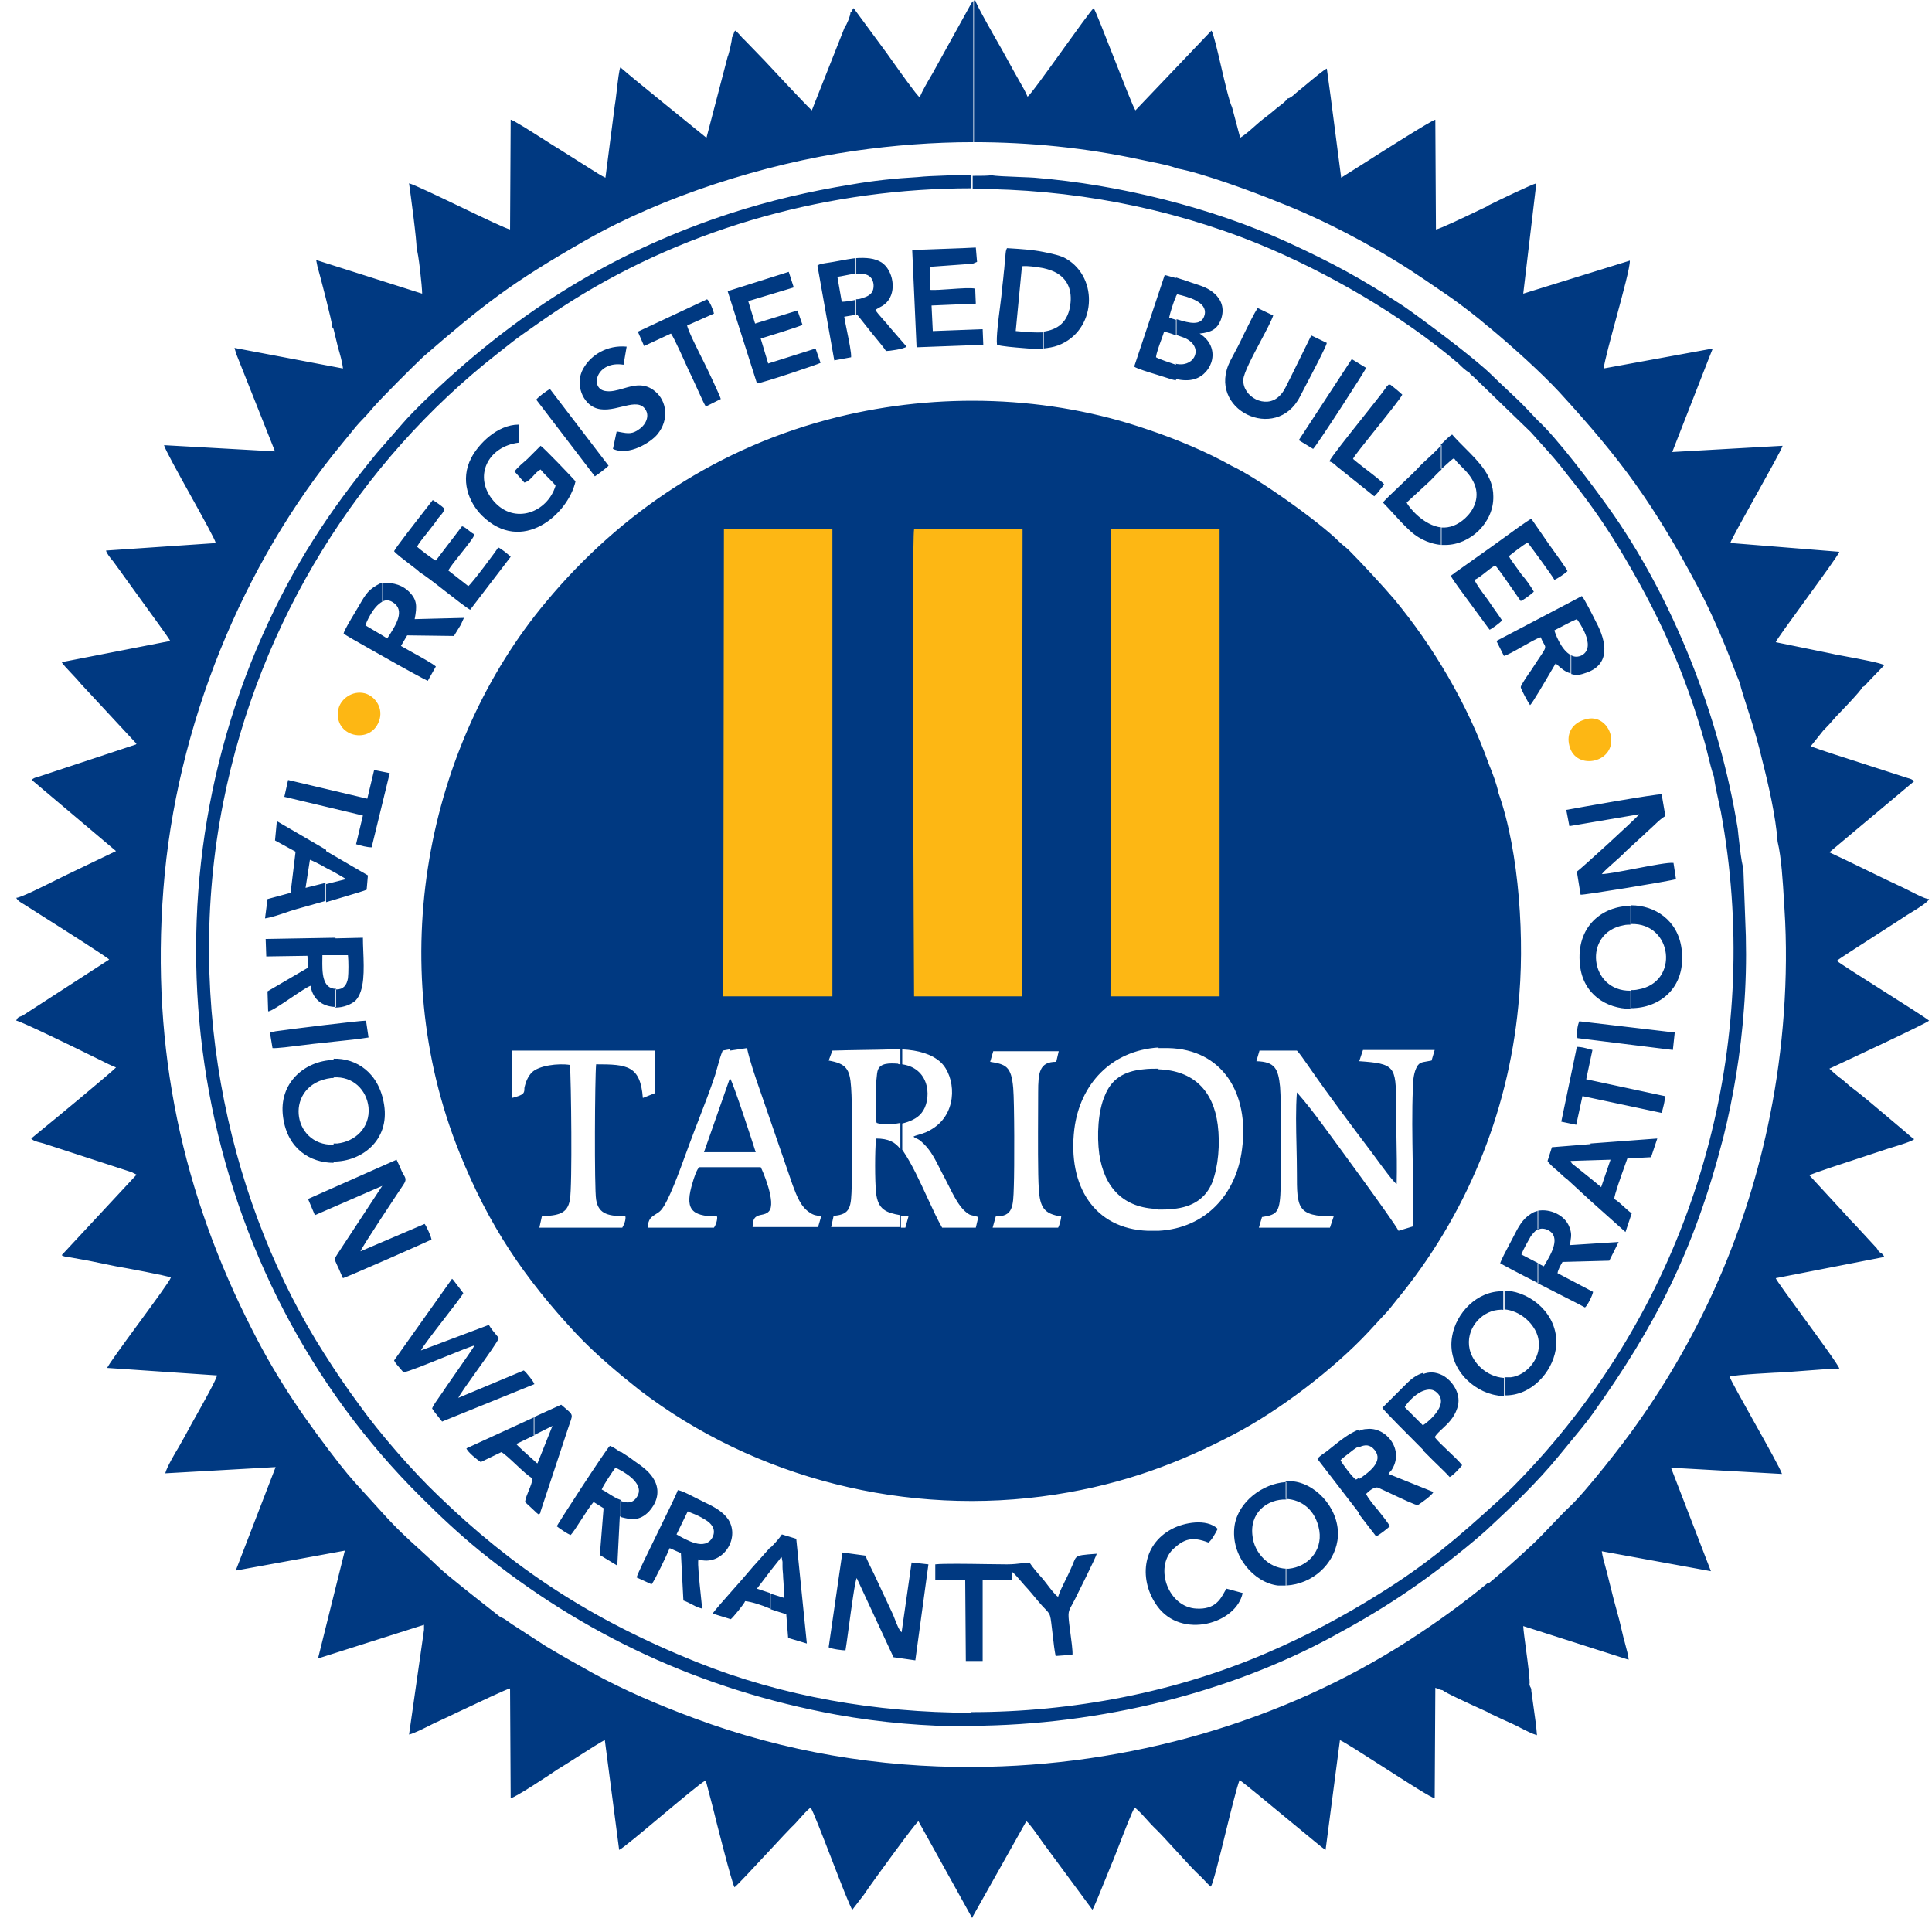
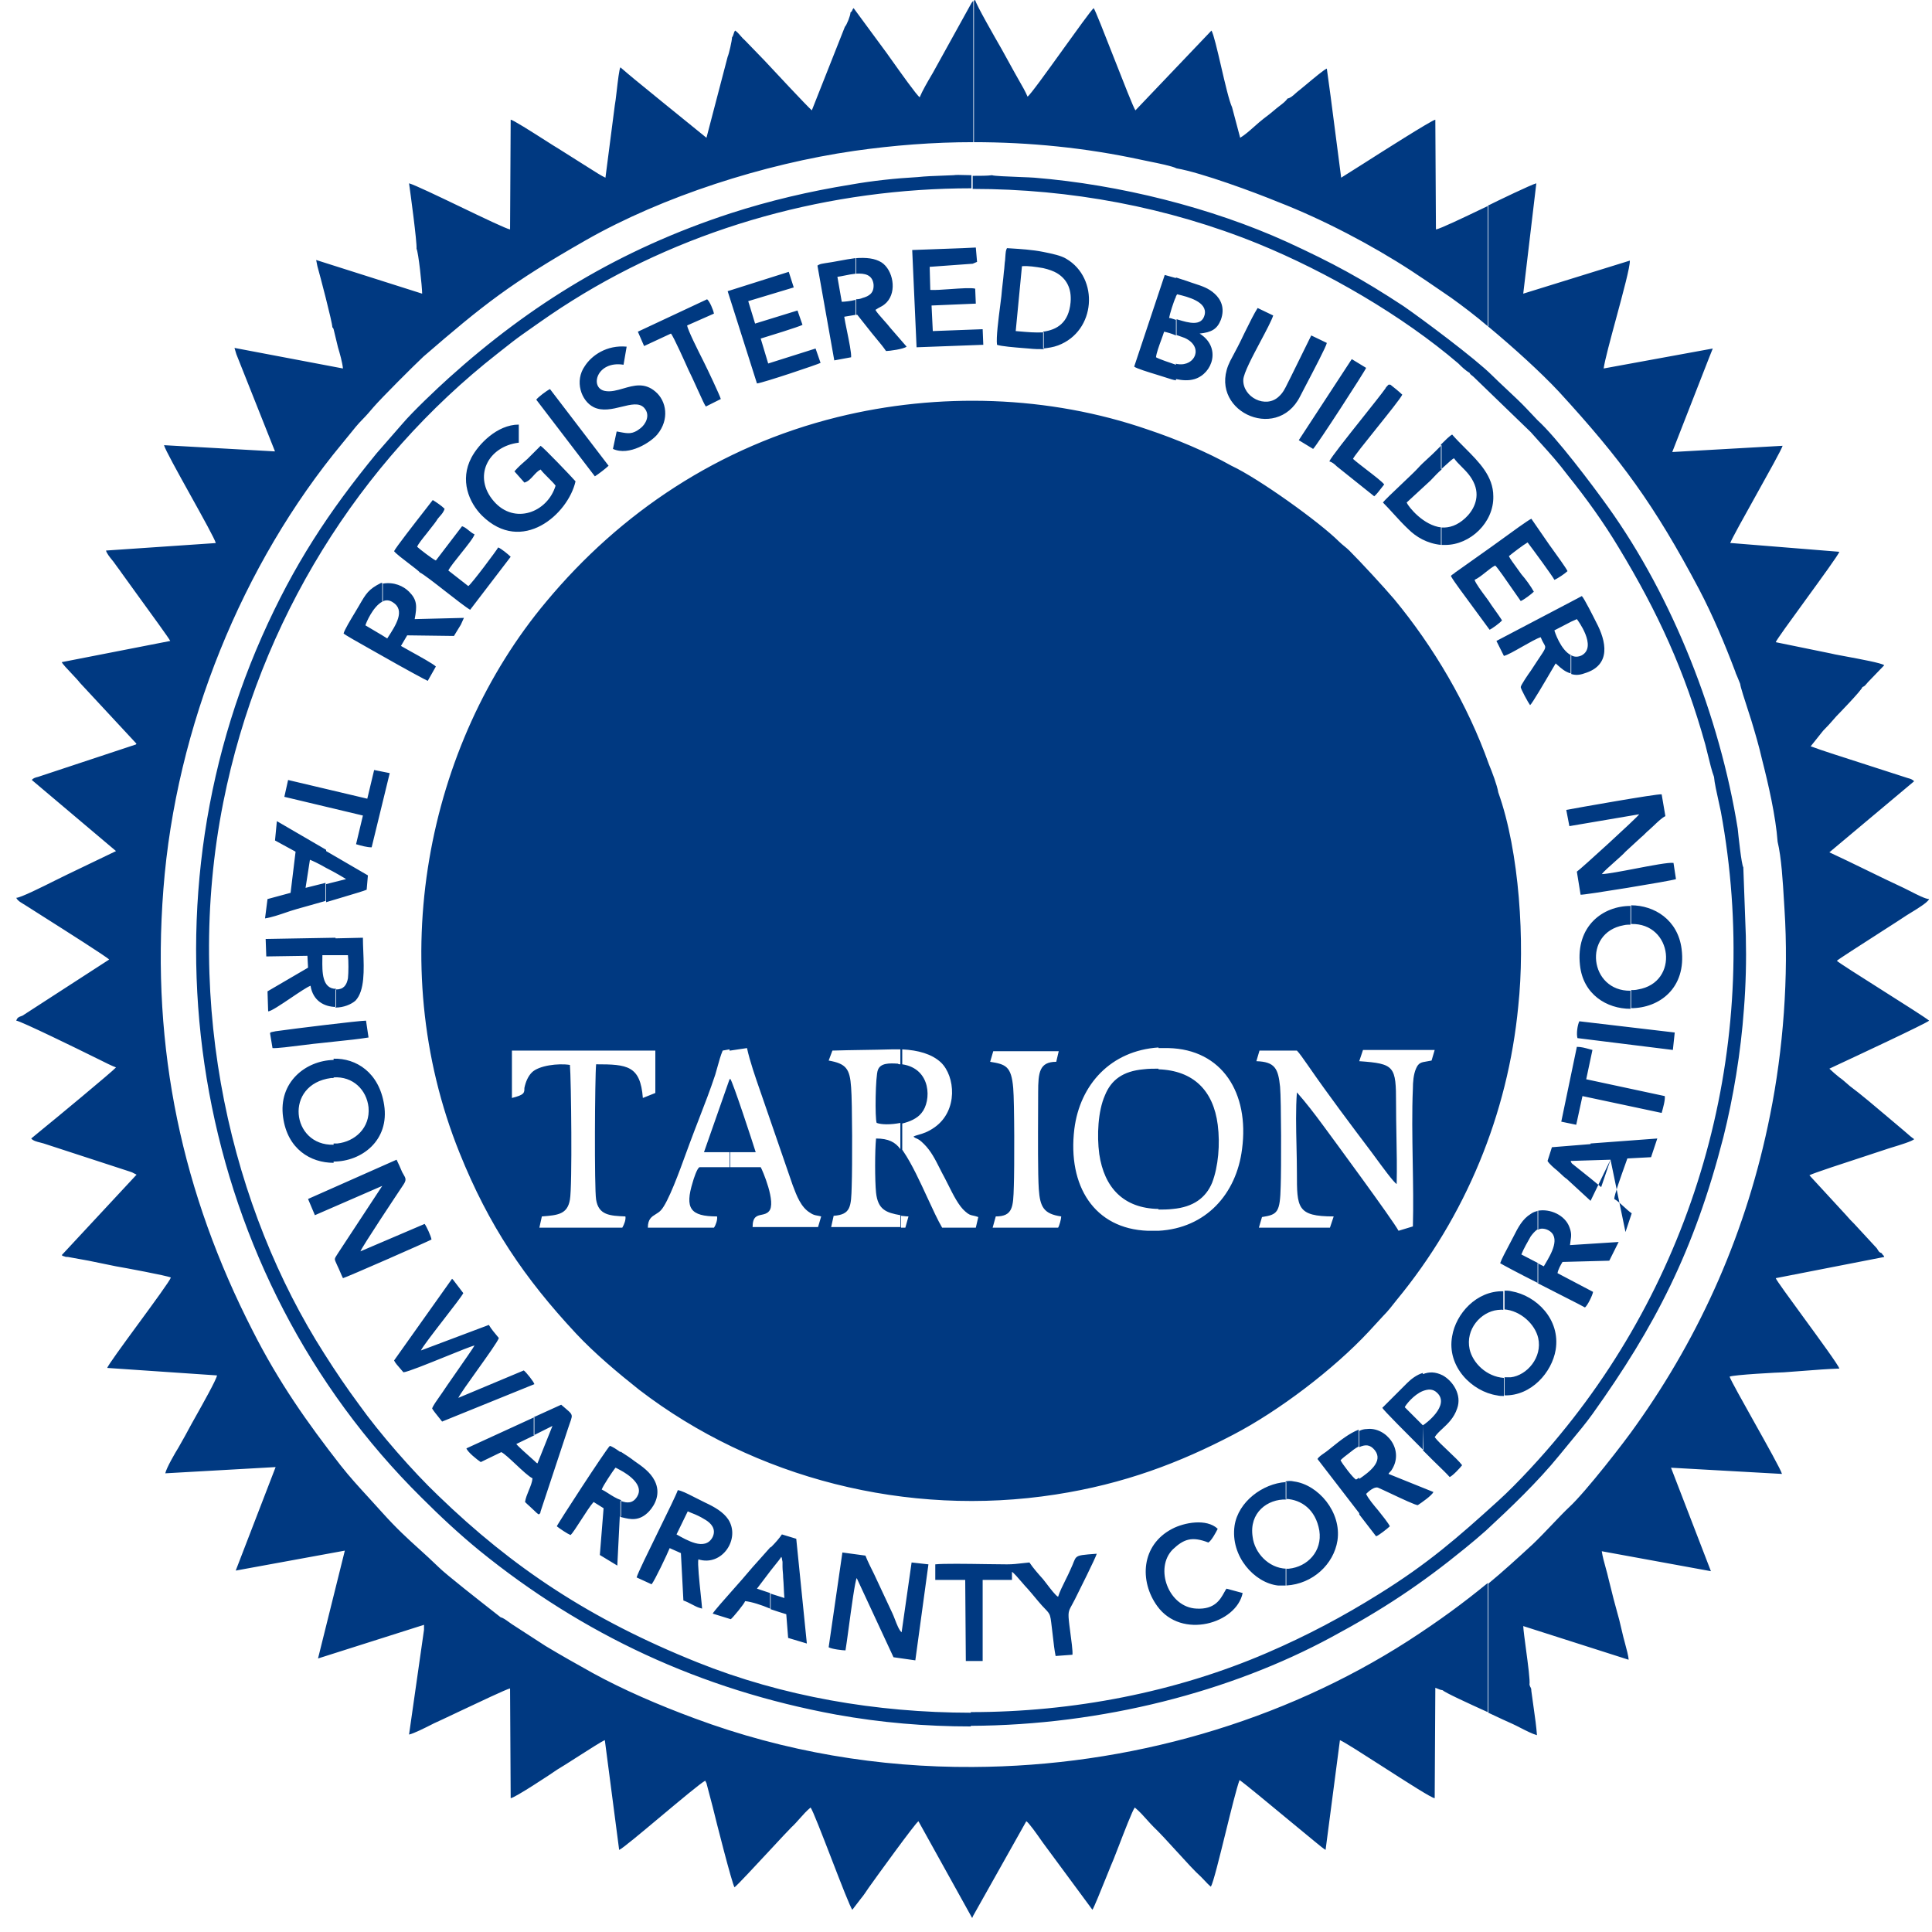
<svg xmlns="http://www.w3.org/2000/svg" width="101" height="101" viewBox="0 0 101 101" fill="none">
-   <path fill-rule="evenodd" clip-rule="evenodd" d="M91.401 37.184C91.223 36.638 90.974 35.873 90.974 35.756L90.843 35.43C90.83 35.391 90.811 35.351 90.792 35.31L90.792 35.309L90.792 35.309L90.792 35.309C90.763 35.248 90.732 35.182 90.713 35.104C90.159 33.638 89.539 32.171 88.822 30.802C86.475 26.369 84.748 24.022 81.489 20.469C80.551 19.467 79.132 18.176 77.805 17.074V10.756L77.773 10.773V10.756C78.294 10.495 80.054 9.648 80.315 9.583L79.631 15.352L85.204 13.624C85.222 13.928 84.85 15.303 84.488 16.641C84.188 17.751 83.894 18.835 83.835 19.263L89.539 18.22L89.344 18.709L87.421 23.631L93.19 23.305C93.14 23.489 92.461 24.706 91.791 25.908C91.157 27.045 90.531 28.168 90.452 28.39H90.485H90.517L96.156 28.846C96.122 28.983 95.221 30.222 94.365 31.398L94.365 31.399L94.365 31.399C93.595 32.457 92.862 33.464 92.831 33.572L95.7 34.159C95.762 34.18 96.052 34.234 96.424 34.303C97.22 34.45 98.392 34.667 98.503 34.778L97.655 35.658C97.613 35.7 97.585 35.736 97.56 35.767C97.508 35.831 97.472 35.875 97.362 35.919C97.329 36.082 96.026 37.419 95.993 37.451C95.957 37.492 95.924 37.531 95.891 37.569L95.889 37.57L95.889 37.57L95.889 37.571C95.71 37.776 95.555 37.954 95.308 38.201L94.657 39.016C94.689 39.032 94.697 39.032 94.706 39.032C94.714 39.032 94.722 39.032 94.754 39.048C95.086 39.181 96.48 39.628 97.558 39.973L97.558 39.973L97.559 39.974C98.071 40.138 98.511 40.279 98.731 40.352L99.741 40.678C99.872 40.711 99.97 40.743 100.067 40.841L95.635 44.557C96.27 44.85 96.921 45.168 97.573 45.485L97.573 45.485L97.574 45.486L97.574 45.486L97.575 45.486C98.226 45.804 98.878 46.121 99.513 46.415C99.596 46.452 99.718 46.514 99.856 46.586L99.856 46.586C100.207 46.767 100.663 47.001 100.85 47.001C100.772 47.182 100.206 47.525 99.875 47.726C99.788 47.779 99.717 47.822 99.676 47.849C99.505 47.967 98.899 48.356 98.227 48.787L98.227 48.787L98.226 48.788C97.235 49.424 96.103 50.15 96.026 50.228C96.122 50.325 97.231 51.027 98.363 51.744C99.52 52.477 100.701 53.225 100.85 53.357C100.709 53.498 96.969 55.244 95.91 55.738L95.909 55.739C95.743 55.816 95.643 55.863 95.635 55.867C95.765 55.997 95.993 56.193 96.156 56.323C96.289 56.412 96.407 56.516 96.531 56.625L96.531 56.625L96.531 56.625L96.531 56.625C96.589 56.676 96.648 56.728 96.71 56.78C97.256 57.183 98.078 57.88 98.787 58.481C99.052 58.706 99.301 58.917 99.513 59.094C99.575 59.145 99.634 59.197 99.691 59.247L99.692 59.249L99.692 59.249C99.816 59.358 99.934 59.461 100.067 59.55C99.988 59.656 99.293 59.867 98.925 59.979L98.924 59.979C98.837 60.006 98.769 60.027 98.731 60.039C98.62 60.079 98.202 60.216 97.671 60.389L97.669 60.39L97.669 60.39C96.48 60.778 94.727 61.351 94.591 61.441L96.482 63.494C96.677 63.722 96.775 63.82 96.938 63.983L98.112 65.254C98.139 65.295 98.159 65.328 98.176 65.354C98.237 65.453 98.244 65.463 98.372 65.515C98.386 65.543 98.388 65.547 98.391 65.55C98.395 65.554 98.4 65.557 98.438 65.613C98.447 65.622 98.454 65.626 98.46 65.63C98.473 65.638 98.48 65.641 98.503 65.711L92.831 66.819C92.861 66.922 93.53 67.838 94.26 68.837C95.145 70.049 96.12 71.384 96.156 71.545C95.534 71.566 94.898 71.616 94.258 71.666L94.257 71.666C93.924 71.692 93.589 71.718 93.255 71.741C93.059 71.741 90.582 71.871 90.419 71.969C90.495 72.181 91.074 73.216 91.681 74.3L91.681 74.3L91.682 74.301C92.376 75.541 93.105 76.845 93.157 77.053L87.356 76.728L89.442 82.138L83.737 81.095C83.776 81.366 83.861 81.671 83.944 81.97L83.944 81.971L83.944 81.971C84.001 82.175 84.056 82.377 84.096 82.562C84.152 82.772 84.202 82.976 84.251 83.177L84.251 83.177L84.251 83.178L84.251 83.178C84.317 83.444 84.38 83.704 84.455 83.963C84.487 84.094 84.52 84.208 84.552 84.322C84.585 84.436 84.618 84.55 84.65 84.681L84.813 85.365C84.837 85.484 84.886 85.667 84.94 85.864C85.033 86.21 85.139 86.601 85.139 86.767L79.631 85.007C79.643 85.238 79.707 85.711 79.775 86.221C79.88 87.004 79.996 87.873 79.957 88.07L79.989 88.168C80.005 88.201 80.005 88.193 80.005 88.189C80.005 88.188 80.005 88.188 80.005 88.187C80.005 88.187 80.005 88.187 80.006 88.187C80.006 88.187 80.007 88.188 80.008 88.193C80.01 88.199 80.014 88.212 80.022 88.233C80.054 88.266 80.054 88.364 80.054 88.396L80.185 89.342L80.185 89.342C80.25 89.798 80.315 90.254 80.348 90.711C80.107 90.645 79.779 90.477 79.48 90.324C79.334 90.249 79.195 90.177 79.076 90.124C78.848 90.026 78.359 89.798 77.805 89.537V88.201V82.79C78.555 82.171 79.305 81.486 80.12 80.737C80.437 80.436 80.807 80.049 81.157 79.682L81.157 79.681C81.489 79.333 81.805 79.003 82.043 78.781C82.89 77.999 84.944 75.359 85.53 74.511C88.92 69.752 91.332 64.342 92.538 58.279C93.222 54.889 93.516 51.043 93.288 47.523C93.282 47.429 93.276 47.33 93.27 47.229L93.263 47.109L93.262 47.103C93.203 46.099 93.128 44.828 92.929 44.003C92.831 42.666 92.44 40.971 92.114 39.7C91.951 38.983 91.756 38.331 91.56 37.68L91.56 37.679C91.532 37.586 91.472 37.403 91.401 37.184ZM50.882 7.432V0.065C50.85 0.065 50.85 0.065 50.784 0.163L48.764 3.814L48.695 3.931C48.479 4.3 48.226 4.732 48.079 5.085C47.922 4.98 47.07 3.78 46.606 3.127L46.606 3.127L46.606 3.127C46.493 2.967 46.403 2.841 46.352 2.771L44.624 0.424C44.58 0.468 44.569 0.498 44.559 0.528C44.545 0.564 44.533 0.598 44.461 0.652C44.461 0.815 44.266 1.304 44.168 1.402L42.44 5.769C42.179 5.541 40.387 3.618 39.963 3.162L38.953 2.119C38.865 2.046 38.791 1.96 38.717 1.875C38.627 1.771 38.539 1.669 38.431 1.597C38.382 1.662 38.366 1.719 38.35 1.776C38.333 1.833 38.317 1.89 38.268 1.956C38.268 2.119 38.105 2.836 38.04 2.966L36.932 7.203L34.683 5.378C34.433 5.172 34.183 4.969 33.933 4.766L33.933 4.766C33.433 4.36 32.933 3.955 32.434 3.52C32.373 3.601 32.3 4.232 32.238 4.77C32.199 5.101 32.165 5.397 32.14 5.508L31.651 9.289C31.453 9.201 31.105 8.978 30.799 8.783C30.654 8.69 30.518 8.603 30.413 8.54C30.201 8.409 29.997 8.279 29.794 8.149C29.59 8.018 29.386 7.888 29.174 7.758C29.079 7.705 28.803 7.529 28.468 7.315L28.468 7.315C27.767 6.869 26.807 6.258 26.697 6.258L26.665 11.995C26.467 11.962 25.276 11.391 24.068 10.811C22.88 10.241 21.675 9.664 21.384 9.583C21.449 10.039 21.808 12.679 21.775 13.005C21.873 13.168 22.069 14.993 22.069 15.352L16.528 13.592L16.593 13.918C16.723 14.374 17.375 16.851 17.375 17.112C17.408 17.145 17.408 17.137 17.408 17.137C17.408 17.137 17.408 17.145 17.44 17.21L17.668 18.155C17.766 18.481 17.896 18.937 17.929 19.263L12.258 18.188L12.355 18.514L14.376 23.598L8.575 23.273C8.624 23.486 9.292 24.69 9.952 25.879L9.952 25.879L9.952 25.879C10.604 27.053 11.248 28.212 11.28 28.39L5.543 28.781C5.571 28.922 5.746 29.136 5.877 29.297L5.877 29.297L5.877 29.297C5.898 29.322 5.917 29.346 5.934 29.368C6 29.465 6.073 29.563 6.146 29.661C6.22 29.759 6.293 29.857 6.358 29.954C6.459 30.1 6.783 30.547 7.168 31.076C7.903 32.087 8.858 33.4 8.9 33.507L3.229 34.615C3.266 34.707 3.51 34.965 3.746 35.214C3.927 35.406 4.103 35.592 4.174 35.691L7.14 38.885C7.14 38.885 7.108 38.885 7.108 38.918L1.99 40.613C1.86 40.645 1.73 40.678 1.664 40.776L6.065 44.492L3.49 45.73C3.384 45.779 3.184 45.879 2.94 46.001L2.94 46.001L2.94 46.001L2.939 46.001C2.206 46.368 1.07 46.936 0.85 46.936C0.92 47.078 1.043 47.151 1.216 47.255C1.282 47.295 1.356 47.339 1.436 47.392C1.564 47.475 1.854 47.659 2.225 47.894L2.225 47.894L2.225 47.894L2.225 47.894L2.225 47.894C3.462 48.678 5.606 50.038 5.706 50.163L1.176 53.096C1.148 53.108 1.123 53.117 1.099 53.125L1.099 53.125H1.099C0.981 53.167 0.904 53.195 0.85 53.357C1.045 53.357 4.305 54.954 4.761 55.182C4.92 55.256 5.083 55.338 5.248 55.421L5.248 55.421L5.248 55.421C5.522 55.56 5.8 55.7 6.065 55.802C5.902 55.997 2.675 58.67 2.186 59.061C1.99 59.224 1.795 59.387 1.632 59.518C1.728 59.637 1.929 59.687 2.106 59.73C2.171 59.746 2.232 59.761 2.284 59.778L6.782 61.245C6.81 61.259 6.839 61.267 6.865 61.275C6.898 61.284 6.926 61.292 6.945 61.31L7.14 61.408L3.229 65.613L3.229 65.613C3.259 65.643 3.269 65.652 3.28 65.657C3.284 65.659 3.289 65.66 3.297 65.661L3.297 65.661C3.309 65.663 3.327 65.667 3.359 65.678C3.425 65.711 3.49 65.711 3.555 65.711L4.631 65.906C4.875 65.955 5.111 66.004 5.348 66.053C5.584 66.102 5.82 66.151 6.065 66.2C6.456 66.265 8.737 66.688 8.933 66.786C8.884 66.951 8.042 68.1 7.218 69.224L7.218 69.225L7.218 69.225L7.217 69.225L7.217 69.225C6.412 70.324 5.625 71.4 5.608 71.512L11.345 71.903C11.319 72.115 10.583 73.422 10.203 74.099L10.203 74.099C10.114 74.256 10.046 74.379 10.009 74.446C9.781 74.87 9.552 75.293 9.324 75.684C9.161 75.945 8.705 76.728 8.64 77.021L14.409 76.695L12.323 82.106L18.027 81.063L16.625 86.701L22.166 84.941V85.202L21.384 90.678C21.639 90.621 22.191 90.342 22.544 90.164C22.597 90.137 22.646 90.112 22.688 90.091C22.861 90.016 23.333 89.792 23.894 89.527L23.894 89.527L23.894 89.526C25.023 88.993 26.512 88.288 26.665 88.266L26.697 94.003C26.893 94.003 28.816 92.731 29.142 92.503C29.325 92.398 29.72 92.145 30.144 91.874C30.772 91.472 31.463 91.03 31.619 90.971L32.368 96.708C32.515 96.659 33.515 95.822 34.54 94.963L34.54 94.963L34.54 94.963C35.568 94.103 36.622 93.221 36.867 93.09L36.899 93.155L36.918 93.188C36.913 93.181 36.915 93.187 36.932 93.22L37.258 94.459C37.421 95.143 38.268 98.468 38.398 98.664C38.539 98.563 39.469 97.563 40.262 96.709L40.262 96.709C40.758 96.174 41.202 95.698 41.365 95.535C41.527 95.387 41.669 95.226 41.812 95.064C41.986 94.868 42.161 94.67 42.375 94.492C42.488 94.637 42.975 95.897 43.463 97.158L43.463 97.159C43.961 98.448 44.46 99.738 44.559 99.837C44.624 99.756 44.697 99.658 44.77 99.56L44.771 99.56L44.771 99.56C44.844 99.462 44.917 99.364 44.983 99.283C45.146 99.087 45.276 98.892 45.406 98.696C45.797 98.142 47.851 95.306 48.014 95.209L50.817 100.261L50.85 100.228V100.196L53.653 95.209C53.791 95.291 54.21 95.889 54.434 96.209L54.434 96.21C54.453 96.236 54.47 96.261 54.486 96.283C54.504 96.309 54.52 96.331 54.533 96.349L57.108 99.837C57.17 99.774 57.54 98.857 57.841 98.111C58.01 97.691 58.157 97.326 58.216 97.197C58.261 97.09 58.351 96.854 58.463 96.563L58.464 96.562C58.761 95.79 59.206 94.634 59.324 94.492C59.57 94.696 59.764 94.914 59.956 95.129C60.069 95.255 60.181 95.381 60.302 95.502C60.629 95.813 61.081 96.309 61.525 96.796C62.012 97.331 62.489 97.854 62.779 98.109C62.847 98.177 62.907 98.241 62.965 98.302C63.073 98.418 63.173 98.525 63.301 98.631C63.422 98.441 63.745 97.129 64.071 95.808C64.358 94.643 64.647 93.47 64.8 93.057C65.053 93.226 66.345 94.297 67.401 95.172C67.976 95.649 68.482 96.068 68.711 96.252C68.753 96.285 68.801 96.325 68.852 96.367L68.852 96.367C69.001 96.49 69.177 96.635 69.298 96.708L70.048 90.971C70.267 91.059 71.24 91.684 72.267 92.344L72.268 92.344L72.268 92.345L72.268 92.345C73.531 93.156 74.876 94.021 75.002 94.003L75.035 88.233C75.109 88.258 75.156 88.278 75.195 88.296C75.259 88.323 75.305 88.344 75.426 88.364C75.491 88.462 76.762 89.048 77.773 89.505V88.168V82.757C76.501 83.8 75.263 84.713 73.601 85.789C67.049 89.993 59.031 92.34 50.85 92.373H50.882L50.85 92.373C45.971 92.402 41.028 91.587 36.312 89.831C34.455 89.146 32.564 88.331 30.967 87.451C30.087 86.962 29.337 86.538 28.522 86.049L26.762 84.909C26.711 84.874 26.657 84.835 26.602 84.796L26.602 84.796C26.451 84.686 26.296 84.574 26.176 84.55C26.169 84.543 26.041 84.444 25.84 84.286C25.089 83.698 23.309 82.303 22.949 81.943C22.558 81.564 22.22 81.257 21.895 80.962L21.894 80.962L21.894 80.962L21.894 80.962C21.297 80.421 20.742 79.918 19.983 79.074C19.738 78.798 19.496 78.535 19.258 78.275L19.257 78.274C18.765 77.737 18.282 77.212 17.799 76.597C16.071 74.381 14.572 72.262 13.203 69.557C9.552 62.419 7.89 54.889 8.542 46.48C9.194 37.973 12.681 29.465 17.896 23.175C18.016 23.034 18.132 22.889 18.248 22.744L18.248 22.744L18.248 22.744C18.48 22.454 18.711 22.164 18.972 21.904C19.135 21.741 19.363 21.48 19.526 21.284C19.95 20.795 21.612 19.133 22.134 18.644C25.263 15.939 26.697 14.798 30.641 12.549C34.65 10.267 39.93 8.572 44.657 7.888C46.71 7.595 48.796 7.432 50.882 7.432ZM36.918 93.188C36.938 93.223 36.947 93.239 36.95 93.244C36.952 93.246 36.952 93.245 36.95 93.243C36.949 93.241 36.948 93.24 36.947 93.237C36.943 93.23 36.937 93.219 36.931 93.209C36.925 93.2 36.92 93.191 36.918 93.188ZM50.882 7.432H50.915V0.033L50.98 0C51.01 0.211 52.044 2.011 52.302 2.461L52.349 2.542C52.463 2.754 52.577 2.958 52.691 3.161L52.691 3.162L52.691 3.162C52.806 3.366 52.919 3.569 53.033 3.781C53.109 3.922 53.193 4.067 53.276 4.212L53.276 4.212C53.443 4.502 53.609 4.791 53.718 5.052C53.857 4.965 54.719 3.766 55.553 2.607L55.553 2.606L55.553 2.606L55.553 2.606L55.553 2.606C56.283 1.591 56.99 0.606 57.173 0.424C57.253 0.52 57.732 1.743 58.223 2.997C58.734 4.3 59.257 5.636 59.357 5.769L63.333 1.597C63.445 1.789 63.635 2.605 63.834 3.46L63.834 3.461C64.041 4.354 64.259 5.29 64.409 5.606L64.833 7.203C65.088 7.046 65.331 6.83 65.577 6.612C65.739 6.468 65.903 6.323 66.071 6.193C66.267 6.053 66.464 5.889 66.639 5.742L66.723 5.671C66.777 5.627 66.835 5.582 66.894 5.537L66.894 5.537C67.052 5.417 67.215 5.292 67.31 5.15C67.456 5.126 67.584 5.01 67.707 4.899C67.749 4.862 67.79 4.824 67.831 4.791C67.915 4.728 68.084 4.587 68.281 4.423L68.281 4.423L68.281 4.423C68.694 4.078 69.231 3.63 69.363 3.585L69.559 5.02L70.113 9.289L71.352 8.507L71.433 8.455C72.041 8.067 74.88 6.258 75.035 6.258L75.067 11.995C75.271 11.969 76.527 11.368 77.27 11.012C77.479 10.912 77.647 10.832 77.74 10.789L77.773 10.773V17.047L77.805 17.074V17.079C77.121 16.493 76.469 16.004 75.882 15.58C75.696 15.453 75.514 15.328 75.333 15.204L75.333 15.204C74.819 14.851 74.318 14.508 73.764 14.146C71.71 12.81 69.168 11.473 66.821 10.561C65.55 10.039 62.812 9.029 61.508 8.801C61.268 8.68 60.584 8.542 60.072 8.439L60.072 8.439L60.072 8.439C59.889 8.402 59.729 8.37 59.617 8.344C56.749 7.725 53.816 7.432 50.882 7.432ZM78.327 41.428C78.262 41.036 78.001 40.352 77.838 39.961C76.73 36.832 74.937 33.8 72.884 31.323C72.33 30.672 71.156 29.4 70.537 28.781C70.455 28.7 70.366 28.626 70.276 28.553L70.276 28.553C70.186 28.48 70.097 28.406 70.015 28.325C68.972 27.282 65.778 25 64.376 24.348C63.105 23.631 61.476 22.947 60.009 22.458C54.826 20.665 49.057 20.502 43.777 21.806C37.584 23.338 32.434 26.793 28.555 31.454C22.297 38.918 20.015 50.326 24.024 60.267C25.556 64.081 27.414 66.819 30.12 69.72C31.098 70.763 32.303 71.773 33.412 72.653C39.442 77.282 47.427 79.335 55.185 78.129C58.77 77.575 61.671 76.467 64.474 75C66.854 73.761 69.722 71.578 71.547 69.622L72.297 68.807C72.558 68.546 72.786 68.253 73.014 67.96L73.014 67.96C76.617 63.591 78.83 58.244 79.37 52.608C79.729 49.25 79.435 44.524 78.327 41.428ZM55.218 55.508C54.337 55.508 54.272 56.063 54.272 57.106C54.272 57.351 54.271 57.68 54.269 58.054V58.054V58.054C54.263 59.419 54.254 61.39 54.305 62.158C54.37 63.103 54.566 63.462 55.478 63.592C55.478 63.722 55.38 64.081 55.315 64.179H51.893L52.056 63.592C52.953 63.592 52.968 63.088 52.999 62.049L53.001 61.995C53.034 61.082 53.034 57.627 52.968 56.877C52.871 55.737 52.577 55.639 51.763 55.508L51.925 54.954H55.348L55.218 55.508ZM65.843 54.922H67.799C67.925 55.048 68.149 55.37 68.319 55.614L68.32 55.614L68.32 55.615L68.32 55.615C68.369 55.686 68.414 55.751 68.451 55.802C69.396 57.171 70.667 58.866 71.678 60.202C71.708 60.24 71.785 60.346 71.889 60.488L71.889 60.488C72.233 60.958 72.864 61.822 73.014 61.897C73.034 61.056 73.018 60.215 73.002 59.374C72.992 58.814 72.982 58.253 72.982 57.692C72.982 55.737 72.916 55.606 71.058 55.476L71.254 54.889H75.002L74.839 55.443C74.744 55.464 74.66 55.477 74.586 55.489C74.303 55.534 74.154 55.557 74.025 55.867C73.894 56.16 73.862 56.584 73.862 56.91C73.809 58.092 73.832 59.412 73.853 60.734V60.734V60.734V60.734C73.873 61.891 73.892 63.048 73.862 64.114L73.112 64.342C72.819 63.788 69.624 59.452 69.168 58.833C68.712 58.214 68.288 57.66 67.799 57.106C67.733 57.96 67.756 58.961 67.778 59.931C67.788 60.405 67.799 60.872 67.799 61.31C67.799 63.136 67.799 63.592 69.722 63.592L69.526 64.179H65.811L65.974 63.624C66.789 63.494 66.919 63.396 66.952 61.995C66.984 61.115 66.984 57.562 66.919 56.812C66.821 55.867 66.658 55.508 65.68 55.476L65.843 54.922ZM47.102 54.857C47.123 54.857 47.145 54.858 47.167 54.859V55.639C48.699 55.867 48.699 57.562 48.177 58.181C47.949 58.475 47.558 58.638 47.167 58.735V60.104C47.183 60.121 47.191 60.137 47.199 60.153C47.207 60.169 47.216 60.186 47.232 60.202C47.672 60.852 48.1 61.783 48.491 62.632C48.767 63.23 49.024 63.788 49.253 64.179H51.013L51.143 63.624C51.02 63.58 50.935 63.562 50.865 63.547C50.731 63.519 50.651 63.502 50.459 63.331C50.123 63.047 49.828 62.456 49.575 61.948C49.508 61.814 49.444 61.686 49.383 61.571C49.29 61.403 49.206 61.236 49.124 61.074C48.889 60.608 48.67 60.173 48.307 59.811C48.087 59.59 48.002 59.555 47.924 59.522C47.875 59.502 47.828 59.483 47.753 59.42C47.832 59.375 47.923 59.349 48.031 59.319C48.235 59.261 48.499 59.187 48.862 58.931C50.1 58.051 49.937 56.258 49.188 55.541C48.711 55.096 47.987 54.899 47.167 54.859V54.857H47.102ZM47.102 63.559V64.179H47.33L47.493 63.592C47.401 63.592 47.319 63.582 47.248 63.573C47.193 63.566 47.144 63.559 47.102 63.559ZM43.516 54.922C44.038 54.906 44.567 54.897 45.097 54.889C45.627 54.881 46.156 54.873 46.678 54.857H47.069V55.639C47.036 55.639 46.971 55.639 46.938 55.606C46.482 55.574 46.026 55.574 45.895 55.932C45.765 56.226 45.733 58.475 45.83 58.703C46.091 58.8 46.58 58.8 47.069 58.703V60.072C46.808 59.713 46.45 59.518 45.798 59.518C45.733 60.137 45.733 61.734 45.798 62.353C45.895 63.233 46.319 63.396 47.069 63.527V64.146H43.451L43.581 63.559C44.482 63.495 44.494 63.082 44.525 62.007L44.526 61.962C44.559 61.05 44.559 57.627 44.494 56.845C44.429 55.867 44.233 55.606 43.321 55.443L43.516 54.922ZM26.762 57.399V54.922H34.259V57.138L33.607 57.399C33.477 55.704 32.792 55.639 31.163 55.639C31.098 56.291 31.065 62.125 31.163 62.712C31.293 63.527 31.88 63.559 32.695 63.592C32.727 63.755 32.63 64.016 32.532 64.179H28.197L28.327 63.592L28.355 63.59C29.154 63.526 29.665 63.485 29.794 62.712C29.924 62.027 29.859 56.389 29.794 55.672C29.174 55.574 28.164 55.704 27.805 56.063C27.61 56.258 27.48 56.551 27.414 56.877C27.414 57.138 27.414 57.236 26.762 57.399ZM64.931 60.072C64.637 62.419 63.04 64.211 60.563 64.342H60.009C57.206 64.244 55.804 61.995 56.163 59.029C56.456 56.682 58.086 54.922 60.563 54.759V54.791H61.084C63.888 54.857 65.322 57.138 64.931 60.072ZM60.563 63.233C60.791 63.233 61.052 63.233 61.313 63.201C62.388 63.103 63.04 62.614 63.366 61.832C63.692 60.984 63.79 59.811 63.66 58.8C63.431 57.008 62.388 55.965 60.563 55.9V55.867C60.302 55.867 60.041 55.867 59.781 55.9C58.705 55.997 58.086 56.454 57.76 57.269C57.401 58.084 57.336 59.355 57.467 60.333C57.727 62.093 58.738 63.168 60.563 63.201V63.233ZM38.171 54.922L39.051 54.791C39.202 55.486 39.493 56.321 39.742 57.036L39.8 57.203L41.43 61.93L41.453 61.992C41.644 62.502 41.873 63.114 42.343 63.396C42.5 63.509 42.611 63.528 42.739 63.551C42.797 63.561 42.858 63.572 42.929 63.592L42.766 64.146H39.344C39.344 63.602 39.572 63.555 39.813 63.505C39.947 63.477 40.086 63.448 40.191 63.331C40.615 62.907 39.833 61.115 39.768 61.017H38.171V60.235H39.507C39.377 59.811 38.301 56.519 38.171 56.389L38.138 56.454V56.421L36.802 60.235H38.138V61.017H36.574C36.443 61.05 36.248 61.669 36.215 61.799C35.791 63.168 36.084 63.592 37.486 63.592C37.519 63.755 37.421 64.048 37.323 64.179H33.868C33.868 63.729 34.069 63.605 34.28 63.475C34.375 63.417 34.472 63.357 34.553 63.266C34.93 62.862 35.531 61.208 35.874 60.261L35.874 60.261L35.875 60.261L35.875 60.259C35.947 60.062 36.007 59.896 36.052 59.778C36.22 59.323 36.388 58.889 36.554 58.46L36.554 58.459C36.84 57.721 37.121 56.996 37.388 56.193C37.432 56.052 37.471 55.908 37.511 55.763L37.511 55.763L37.511 55.762L37.511 55.762C37.591 55.472 37.671 55.182 37.779 54.922L38.138 54.857V54.922H38.171ZM76.827 19.491C76.848 19.554 76.895 19.59 76.952 19.633C76.985 19.657 77.02 19.684 77.055 19.72L80.022 22.588C80.213 22.805 80.388 22.998 80.553 23.181L80.553 23.181L80.554 23.181C81.036 23.715 81.444 24.166 81.977 24.87C82.922 26.043 83.835 27.314 84.617 28.618C86.671 32.008 88.073 35.072 89.148 38.918C89.188 39.068 89.231 39.245 89.276 39.432L89.276 39.432C89.379 39.853 89.492 40.319 89.604 40.613C89.627 40.912 89.748 41.454 89.851 41.919C89.894 42.113 89.934 42.294 89.963 42.438C92.114 54.107 88.953 66.037 81.554 75C80.706 76.043 79.305 77.575 78.327 78.455C76.208 80.378 74.644 81.747 72.069 83.344C70.243 84.485 68.353 85.496 66.234 86.408C61.475 88.462 56.097 89.505 50.752 89.505V89.537C45.808 89.534 40.898 88.686 36.443 86.897C30.837 84.648 26.795 81.943 22.916 78.194C21.58 76.923 19.82 74.902 18.776 73.436C18.125 72.555 17.57 71.741 16.951 70.763C12.16 63.266 9.552 52.64 11.671 41.949C13.561 32.432 18.809 24.12 26.012 18.481C26.11 18.404 26.203 18.331 26.294 18.259C26.627 17.995 26.925 17.759 27.284 17.503C27.396 17.424 27.506 17.346 27.617 17.268C28.373 16.735 29.099 16.223 29.924 15.711C36.117 11.832 43.451 9.844 50.784 9.844V9.159C50.66 9.159 50.535 9.155 50.416 9.151C50.192 9.144 49.988 9.138 49.839 9.159C49.633 9.17 49.426 9.177 49.22 9.184C48.807 9.199 48.394 9.213 47.981 9.257C46.808 9.322 45.602 9.452 44.494 9.648C42.277 10.007 40.224 10.495 38.203 11.147C32.401 13.038 27.74 15.906 23.47 19.752C22.818 20.339 21.58 21.512 21.026 22.164L19.689 23.696C17.179 26.76 15.354 29.531 13.692 33.279C6.977 48.468 10.269 66.656 22.036 78.292C23.014 79.27 23.992 80.183 25.067 81.063C30.445 85.43 36.606 88.331 43.711 89.635C46.058 90.059 48.405 90.254 50.752 90.254V90.222C57.629 90.189 64.344 88.429 69.591 85.593C72.264 84.159 74.285 82.823 76.599 80.932C76.958 80.639 77.349 80.313 77.675 80.02C78.979 78.814 80.38 77.477 81.521 76.076C81.695 75.858 81.891 75.622 82.094 75.378L82.094 75.378C82.497 74.893 82.923 74.38 83.249 73.924C86.508 69.361 88.561 65.417 90.093 59.452C90.615 57.366 91.006 55.02 91.169 52.738C91.267 51.499 91.299 50.196 91.267 48.924L91.136 45.339C91.039 45.209 90.876 43.644 90.843 43.318C89.898 37.451 87.453 31.226 84.063 26.499C83.249 25.359 81.358 22.849 80.38 21.969C80.282 21.871 80.185 21.765 80.087 21.659C79.989 21.553 79.891 21.447 79.793 21.349C79.527 21.064 79.126 20.689 78.742 20.329C78.469 20.073 78.204 19.825 78.001 19.622C77.121 18.742 74.318 16.656 73.372 16.004C71.189 14.57 69.689 13.755 67.277 12.647C63.333 10.854 58.509 9.648 54.076 9.289C53.948 9.278 53.643 9.266 53.299 9.253C52.684 9.229 51.944 9.201 51.86 9.159C51.632 9.192 51.241 9.192 50.849 9.192V9.876C55.934 9.876 61.052 10.821 65.778 12.745C69.363 14.211 73.307 16.493 76.241 19.003L76.241 19.003C76.404 19.166 76.599 19.361 76.827 19.491ZM23.207 68.964C22.664 69.667 22.09 70.409 22.004 70.6L25.556 69.263C25.67 69.462 25.858 69.686 26.012 69.869C26.035 69.896 26.057 69.923 26.078 69.948C26.025 70.124 25.478 70.889 24.95 71.628C24.5 72.257 24.064 72.867 23.959 73.077L27.382 71.643C27.512 71.74 27.903 72.229 27.936 72.36L23.112 74.316C23.082 74.276 23.03 74.211 22.969 74.135C22.826 73.958 22.636 73.722 22.59 73.631C22.639 73.485 22.833 73.212 22.982 73.001C23.033 72.93 23.079 72.866 23.112 72.816C23.21 72.662 23.517 72.221 23.844 71.752C24.28 71.126 24.751 70.451 24.807 70.339C24.623 70.381 23.973 70.644 23.264 70.932C22.339 71.306 21.312 71.722 21.091 71.74C21.052 71.692 20.999 71.632 20.942 71.568C20.807 71.415 20.648 71.236 20.602 71.121L23.633 66.851L23.698 66.916L24.22 67.601C24.144 67.754 23.687 68.344 23.207 68.964ZM55.946 85.281C56.004 85.709 56.089 86.335 56.065 86.506L55.185 86.571C55.12 86.245 55.083 85.919 55.047 85.593C55.029 85.43 55.011 85.267 54.989 85.104C54.937 84.668 54.922 84.503 54.849 84.369C54.786 84.252 54.68 84.158 54.468 83.931C54.337 83.784 54.215 83.638 54.093 83.491C53.971 83.344 53.849 83.198 53.718 83.051C53.645 82.978 53.536 82.851 53.42 82.715C53.223 82.486 53.005 82.232 52.903 82.171V82.594H51.371V86.832H50.491L50.459 82.594H48.894V81.78C49.307 81.734 50.559 81.752 51.571 81.768C51.998 81.774 52.382 81.78 52.642 81.78C52.947 81.78 53.193 81.751 53.439 81.722C53.562 81.707 53.685 81.693 53.816 81.682C54.011 81.975 54.272 82.269 54.533 82.562C54.575 82.613 54.638 82.695 54.71 82.789C54.914 83.057 55.195 83.426 55.315 83.475C55.395 83.214 55.55 82.904 55.702 82.597C55.797 82.406 55.892 82.216 55.967 82.04C56.13 81.701 56.158 81.522 56.262 81.418C56.388 81.293 56.623 81.279 57.336 81.225C57.271 81.454 56.391 83.214 56.195 83.605C56.13 83.736 56.075 83.835 56.03 83.916C55.85 84.243 55.824 84.29 55.902 84.941C55.91 85.015 55.927 85.137 55.946 85.281ZM85.693 42.568L82.043 43.188L81.88 42.34C82.401 42.242 86.606 41.493 86.867 41.525L87.062 42.666C86.902 42.735 86.662 42.963 86.455 43.161C86.366 43.246 86.283 43.325 86.215 43.383C86.133 43.449 86.068 43.514 86.003 43.579C85.938 43.644 85.873 43.709 85.791 43.774L84.976 44.524C84.873 44.643 84.641 44.849 84.404 45.06C84.119 45.313 83.826 45.573 83.738 45.697C84.062 45.683 84.769 45.547 85.487 45.41C86.353 45.244 87.236 45.075 87.486 45.111L87.616 45.958C87.356 46.056 82.76 46.806 82.629 46.773L82.434 45.567C82.597 45.469 85.563 42.764 85.693 42.568ZM21.091 61.93C20.83 62.321 18.94 65.156 18.842 65.417L22.199 63.983C22.297 64.113 22.525 64.602 22.558 64.798C22.395 64.896 18.092 66.786 17.929 66.819C17.88 66.721 17.831 66.607 17.783 66.493C17.734 66.379 17.685 66.265 17.636 66.167C17.553 65.967 17.503 65.895 17.506 65.824C17.508 65.757 17.557 65.69 17.669 65.515L19.983 61.995L16.462 63.527L16.104 62.679L20.732 60.626C20.83 60.821 20.928 61.05 21.026 61.278C21.048 61.319 21.07 61.355 21.089 61.388C21.21 61.594 21.259 61.677 21.091 61.93ZM47.656 81.682L48.536 81.78L47.851 86.799L46.71 86.636L44.787 82.497C44.699 82.651 44.506 84.073 44.361 85.149C44.291 85.663 44.232 86.098 44.2 86.278C44.07 86.278 43.483 86.213 43.32 86.115L44.038 81.16L45.243 81.323C45.341 81.584 45.569 82.04 45.7 82.301L45.7 82.301L46.645 84.322C46.687 84.406 46.732 84.524 46.781 84.65C46.884 84.917 47.001 85.222 47.134 85.332L47.656 81.682ZM85.628 51.727C87.812 51.369 87.453 48.24 85.27 48.305V47.327C86.476 47.327 87.714 48.077 87.91 49.609C88.171 51.662 86.736 52.705 85.27 52.705V51.76C85.367 51.76 85.498 51.76 85.628 51.727ZM85.237 48.338C85.139 48.338 85.009 48.338 84.878 48.37C82.727 48.761 83.086 51.825 85.237 51.793V52.738C83.998 52.738 82.76 51.988 82.597 50.456C82.369 48.403 83.803 47.36 85.237 47.36V48.338ZM80.413 69.948C80.25 69.231 79.5 68.514 78.62 68.448H78.653V67.471C78.783 67.471 78.881 67.471 79.011 67.503C80.315 67.731 81.586 68.97 81.326 70.567C81.13 71.74 80.055 72.979 78.653 72.947V72.001H78.979C79.826 71.903 80.641 70.958 80.413 69.948ZM78.392 68.474C78.36 68.477 78.327 68.481 78.294 68.481C77.414 68.579 76.599 69.492 76.828 70.534C76.991 71.252 77.708 71.969 78.62 72.034V72.979C78.49 72.979 78.392 72.979 78.262 72.947C76.958 72.751 75.622 71.447 75.915 69.85C76.111 68.677 77.186 67.471 78.588 67.503V68.481C78.522 68.459 78.457 68.467 78.392 68.474ZM19.266 57.888C19.168 56.975 18.451 56.258 17.44 56.323V56.356H17.31C14.833 56.682 15.224 59.909 17.44 59.843V59.778H17.636C18.549 59.681 19.363 58.964 19.266 57.888ZM20.081 57.758C20.374 59.615 18.907 60.724 17.44 60.724V60.789C16.234 60.789 15.028 60.072 14.8 58.409C14.54 56.584 15.974 55.443 17.44 55.411V55.346C18.614 55.313 19.82 56.063 20.081 57.758ZM67.245 78.359C67.234 78.358 67.223 78.358 67.212 78.357V77.479C67.223 77.478 67.234 77.478 67.245 77.477V78.359ZM67.245 82.008H67.375C68.353 81.91 69.135 81.095 68.972 80.019C68.779 78.895 68.016 78.403 67.245 78.359V78.39C66.267 78.357 65.289 79.074 65.485 80.346C65.582 81.16 66.3 81.975 67.245 82.008ZM67.245 82.886C68.631 82.806 69.724 81.77 69.918 80.541C70.146 79.042 68.907 77.608 67.636 77.445C67.506 77.412 67.343 77.412 67.212 77.445V77.479C66.015 77.559 64.733 78.499 64.54 79.759C64.311 81.356 65.582 82.757 66.821 82.888H67.212H67.245V82.886ZM67.245 82.886V82.008H67.212V82.888C67.223 82.887 67.234 82.887 67.245 82.886ZM55.25 14.276C55.087 14.179 54.826 14.081 54.533 14.016C54.142 13.95 53.718 13.885 53.425 13.918L53.099 17.308C53.182 17.314 53.27 17.322 53.36 17.33C53.718 17.361 54.125 17.397 54.533 17.375V18.22C54.544 18.219 54.555 18.218 54.566 18.216V18.253C54.305 18.253 54.077 18.253 53.783 18.22C53.716 18.214 53.625 18.207 53.52 18.199C53.062 18.162 52.333 18.104 52.121 18.025C52.071 17.646 52.196 16.683 52.285 15.995C52.311 15.793 52.334 15.615 52.349 15.482C52.365 15.271 52.39 15.059 52.414 14.847C52.439 14.635 52.463 14.423 52.48 14.211C52.496 14.113 52.504 14.008 52.512 13.902C52.52 13.796 52.528 13.69 52.545 13.592L52.548 13.539C52.577 13.133 52.58 13.098 52.642 12.973C52.709 12.977 52.779 12.981 52.854 12.986C53.332 13.016 53.969 13.055 54.533 13.168C55.022 13.266 55.478 13.364 55.739 13.527C57.467 14.537 57.303 17.308 55.315 18.057C55.065 18.151 54.815 18.185 54.566 18.216V17.373C54.555 17.373 54.544 17.374 54.533 17.375V17.34C55.25 17.242 55.869 16.884 55.967 15.808C56.032 15.059 55.739 14.57 55.25 14.276ZM61.779 17.611C61.694 17.58 61.59 17.541 61.476 17.503H61.508V16.688C61.536 16.697 61.565 16.705 61.594 16.714C62.137 16.875 62.82 17.079 62.975 16.46C63.138 15.776 62.095 15.515 61.541 15.385C61.525 15.401 61.516 15.417 61.508 15.434C61.5 15.45 61.492 15.466 61.476 15.482V15.515C61.345 15.776 61.15 16.428 61.117 16.623C61.178 16.623 61.252 16.648 61.33 16.675C61.377 16.692 61.426 16.709 61.476 16.721V17.503V17.536C61.247 17.438 61.019 17.373 60.856 17.34C60.824 17.448 60.77 17.596 60.711 17.757C60.592 18.081 60.454 18.459 60.433 18.677C60.596 18.774 61.182 18.97 61.475 19.068L61.476 19.068V19.003C61.508 19.035 61.541 19.035 61.573 19.035C62.486 19.166 62.942 18.122 61.932 17.666C61.891 17.653 61.84 17.634 61.779 17.611ZM62.453 19.817C62.127 19.915 61.801 19.883 61.476 19.817V19.883C61.324 19.861 61.171 19.81 61.019 19.759C60.943 19.734 60.867 19.709 60.791 19.687C60.721 19.663 60.606 19.629 60.472 19.587C60.047 19.457 59.416 19.265 59.292 19.166L60.889 14.374C61.019 14.407 61.247 14.472 61.475 14.537L61.476 14.537V14.505C61.577 14.538 61.683 14.572 61.784 14.605C61.975 14.666 62.151 14.723 62.258 14.765C62.318 14.785 62.376 14.804 62.434 14.823C62.842 14.956 63.182 15.066 63.496 15.352C63.822 15.645 64.05 16.102 63.822 16.721C63.627 17.21 63.334 17.373 62.714 17.438C63.855 18.155 63.399 19.524 62.453 19.817ZM75.593 24.301C75.52 24.368 75.442 24.439 75.361 24.511V23.273L75.328 23.305V23.24C75.556 23.012 75.785 22.784 75.915 22.718C76.123 22.957 76.352 23.186 76.582 23.416C77.324 24.158 78.066 24.899 78.066 25.945C78.099 27.314 76.86 28.488 75.556 28.488H75.361V27.577C75.774 27.601 76.187 27.467 76.599 27.086C76.991 26.727 77.382 26.076 77.088 25.326C76.923 24.913 76.653 24.644 76.403 24.394C76.258 24.25 76.12 24.112 76.013 23.957C75.942 23.981 75.785 24.124 75.593 24.301ZM75.328 28.485C75.339 28.486 75.35 28.487 75.361 28.488H75.328V28.485ZM75.328 28.485C74.594 28.412 74.019 28.058 73.633 27.673C73.353 27.411 73.105 27.139 72.858 26.868C72.674 26.666 72.492 26.466 72.297 26.271C72.369 26.163 72.827 25.729 73.273 25.306C73.636 24.961 73.991 24.625 74.122 24.479C74.279 24.302 74.47 24.127 74.662 23.951C74.79 23.833 74.918 23.716 75.035 23.598L75.328 23.305V24.511H75.361V24.544C75.169 24.712 74.995 24.897 74.877 25.023C74.835 25.067 74.8 25.105 74.774 25.13L73.536 26.271C73.633 26.499 74.416 27.477 75.361 27.575V27.577C75.35 27.576 75.339 27.576 75.328 27.575V28.485ZM25.817 26.206C26.893 27.445 28.62 26.793 29.044 25.391C28.979 25.293 28.824 25.139 28.665 24.98C28.506 24.821 28.343 24.658 28.262 24.544C28.116 24.617 28.002 24.742 27.889 24.867C27.75 25.021 27.612 25.174 27.414 25.228L26.893 24.641C27.088 24.413 27.349 24.185 27.577 23.989L28.262 23.305C28.425 23.403 29.892 24.935 30.087 25.163C29.696 26.89 27.284 29.009 25.198 26.956C24.513 26.271 24.024 25.098 24.644 23.924C25.002 23.24 25.98 22.197 27.121 22.197V23.142C25.491 23.338 24.709 24.935 25.817 26.206ZM44.755 14.307C44.744 14.307 44.733 14.308 44.722 14.309V13.494C44.447 13.528 44.163 13.581 43.885 13.632C43.635 13.679 43.389 13.724 43.157 13.755C43.122 13.762 43.088 13.768 43.055 13.773C42.938 13.792 42.836 13.809 42.734 13.885L43.614 18.84L44.494 18.677C44.515 18.464 44.384 17.821 44.272 17.273C44.212 16.981 44.158 16.716 44.135 16.558L44.722 16.46V15.678C44.461 15.743 44.135 15.776 44.005 15.776L43.777 14.472C43.891 14.458 44.023 14.431 44.164 14.403C44.345 14.366 44.538 14.327 44.722 14.309H44.755V14.307ZM44.755 14.307C45.198 14.28 45.604 14.354 45.667 14.863C45.7 15.319 45.439 15.482 45.081 15.58C45.015 15.613 44.885 15.645 44.755 15.645V16.46H44.82L45.569 17.405C45.652 17.508 45.737 17.611 45.822 17.713C46.006 17.934 46.185 18.15 46.319 18.351C46.482 18.351 47.232 18.253 47.395 18.122L46.547 17.145C46.467 17.038 46.338 16.893 46.206 16.745C46.017 16.533 45.823 16.315 45.765 16.2C45.877 16.125 45.956 16.083 46.023 16.048C46.132 15.991 46.211 15.949 46.352 15.808C46.906 15.222 46.678 14.113 46.091 13.722C45.732 13.494 45.276 13.461 44.755 13.494V14.307ZM20.015 31.436C20.004 31.441 19.994 31.447 19.983 31.454V30.476H19.918C19.268 30.801 19.136 31.028 18.781 31.642L18.777 31.649C18.731 31.732 18.652 31.863 18.56 32.015C18.325 32.404 18.009 32.928 17.962 33.116C18.039 33.193 18.647 33.536 19.382 33.95C19.576 34.059 19.779 34.174 19.983 34.289C21.124 34.941 22.33 35.593 22.362 35.593L22.786 34.843C22.648 34.706 21.959 34.325 21.451 34.044C21.238 33.926 21.057 33.826 20.961 33.768L21.287 33.214L23.731 33.246L24.09 32.66L24.253 32.301L21.678 32.366C21.808 31.682 21.808 31.356 21.384 30.932C21.091 30.639 20.602 30.411 20.015 30.509V31.436ZM20.015 31.436C20.172 31.357 20.354 31.364 20.537 31.486C21.205 31.9 20.693 32.686 20.274 33.329C20.264 33.345 20.254 33.361 20.244 33.377L19.983 33.214L19.103 32.692C19.135 32.562 19.494 31.715 19.983 31.454H20.015V31.436ZM82.695 34.257C83.51 33.8 82.466 32.399 82.434 32.366L82.141 32.497L81.26 32.953C81.26 32.986 81.586 33.996 82.141 34.257H82.108V35.202C81.82 35.123 81.616 34.94 81.445 34.786C81.404 34.748 81.364 34.712 81.326 34.681C81.285 34.748 81.21 34.876 81.116 35.038C80.751 35.661 80.093 36.787 79.989 36.864C79.891 36.734 79.5 36.017 79.5 35.919C79.5 35.821 79.924 35.202 80.022 35.072C80.625 34.137 80.799 33.959 80.778 33.806C80.764 33.704 80.662 33.614 80.543 33.312C80.336 33.375 79.949 33.596 79.569 33.811C79.174 34.036 78.787 34.256 78.62 34.289L78.229 33.507L82.141 31.454L82.695 31.16C82.825 31.291 83.314 32.268 83.444 32.529L83.444 32.529C83.966 33.507 84.259 34.778 82.825 35.202C82.564 35.3 82.336 35.3 82.141 35.235V34.257C82.303 34.355 82.499 34.355 82.695 34.257ZM80.934 64.309C80.739 64.211 80.543 64.211 80.413 64.276H80.38V64.264C80.391 64.257 80.402 64.25 80.413 64.244V63.298C80.402 63.301 80.391 63.304 80.38 63.307V63.298C81.032 63.168 81.815 63.527 82.043 64.146C82.164 64.462 82.141 64.614 82.108 64.833C82.096 64.908 82.084 64.991 82.075 65.091L84.618 64.928L84.129 65.906L81.684 65.971C81.586 66.134 81.456 66.362 81.423 66.558L83.281 67.536C83.249 67.731 82.988 68.253 82.858 68.351C82.799 68.311 82.328 68.072 81.714 67.76C81.307 67.553 80.836 67.314 80.38 67.079V67.063C80.391 67.069 80.402 67.074 80.413 67.079V66.053L80.706 66.2C80.73 66.158 80.758 66.111 80.788 66.061C81.086 65.558 81.616 64.665 80.934 64.309ZM80.413 66.053V66.037L79.533 65.58C79.631 65.319 79.891 64.863 80.022 64.635C80.113 64.513 80.233 64.363 80.38 64.264V63.307C80.261 63.337 80.141 63.372 80.022 63.462C79.598 63.722 79.37 64.146 79.109 64.668C79.061 64.765 78.989 64.899 78.91 65.048C78.723 65.4 78.493 65.831 78.425 66.037C78.521 66.101 79.415 66.58 80.38 67.063V66.037L80.413 66.053ZM33.314 78.227C33.672 77.64 32.858 77.086 32.434 76.858C32.384 76.833 32.339 76.808 32.3 76.787C32.238 76.752 32.193 76.728 32.173 76.728C32.043 76.891 31.521 77.673 31.456 77.868C31.544 77.906 31.658 77.978 31.786 78.06C31.988 78.19 32.227 78.343 32.467 78.422V78.468C32.456 78.464 32.445 78.459 32.434 78.455V79.27H32.401L32.271 81.845L31.358 81.291L31.554 78.846L31.032 78.52C30.867 78.702 30.611 79.1 30.372 79.47C30.139 79.832 29.923 80.167 29.826 80.248C29.663 80.183 29.272 79.922 29.109 79.791C29.109 79.726 31.652 75.815 31.88 75.587C32.01 75.619 32.206 75.75 32.434 75.913V75.88C32.695 76.043 32.988 76.239 33.151 76.369L33.151 76.369C33.575 76.662 33.998 76.956 34.227 77.412C34.553 78.064 34.259 78.651 33.933 79.009C33.426 79.546 32.947 79.428 32.544 79.329C32.507 79.32 32.47 79.311 32.434 79.302V79.27H32.467V78.468C32.781 78.587 33.093 78.605 33.314 78.227ZM71.873 75.815C71.612 75.489 71.352 75.522 71.058 75.652V74.804C71.189 74.739 71.319 74.707 71.45 74.707C72.46 74.576 73.47 75.815 72.721 76.891L72.656 76.956C72.619 77.011 72.613 77.004 72.609 77.005C72.606 77.005 72.605 77.011 72.59 77.053L74.937 77.999C74.839 78.194 74.318 78.553 74.122 78.683C74.035 78.705 73.279 78.349 72.69 78.071C72.396 77.933 72.144 77.814 72.036 77.77C71.841 77.705 71.547 77.966 71.417 78.097C71.515 78.325 71.841 78.716 72.036 78.944C72.046 78.956 72.057 78.97 72.069 78.985C72.227 79.181 72.595 79.64 72.656 79.791C72.558 79.889 72.069 80.28 71.938 80.313L71.058 79.172V79.107L68.874 76.271C68.938 76.165 69.071 76.073 69.21 75.976C69.285 75.924 69.361 75.872 69.429 75.815C69.499 75.76 69.571 75.702 69.645 75.642C70.055 75.313 70.529 74.933 71.026 74.739V75.619C70.848 75.708 70.67 75.851 70.516 75.975C70.501 75.987 70.486 75.999 70.472 76.01C70.341 76.108 70.211 76.206 70.081 76.336C70.146 76.499 70.765 77.314 70.895 77.347C70.928 77.331 70.952 77.314 70.977 77.298C71.001 77.282 71.026 77.265 71.058 77.249V77.314C71.58 76.956 72.33 76.401 71.873 75.815ZM36.899 79.465C36.801 79.4 36.573 79.27 36.345 79.172C36.182 79.107 36.019 79.042 35.954 79.009L35.367 80.215L35.395 80.231C35.626 80.363 36.001 80.577 36.345 80.671C36.704 80.769 37.062 80.737 37.258 80.346C37.453 79.922 37.16 79.628 36.899 79.465ZM36.704 84.094C36.573 84.061 36.476 84.029 36.345 83.963C36.297 83.939 36.247 83.914 36.197 83.887C36.04 83.806 35.873 83.719 35.726 83.67L35.596 81.193L35.009 80.932C34.878 81.258 34.227 82.627 34.064 82.823L33.281 82.464C33.333 82.259 33.886 81.131 34.419 80.043C34.903 79.056 35.37 78.103 35.433 77.901C35.628 77.929 35.92 78.077 36.205 78.221C36.252 78.245 36.299 78.269 36.345 78.292L36.867 78.553C37.356 78.781 37.812 79.042 38.073 79.433C38.725 80.443 37.747 81.91 36.508 81.519C36.463 81.746 36.56 82.67 36.634 83.375C36.666 83.681 36.694 83.946 36.704 84.094ZM18.19 49.935H17.538H16.854C16.854 49.999 16.853 50.066 16.852 50.136C16.843 50.811 16.832 51.695 17.571 51.695V51.727H17.538V52.64C16.961 52.629 16.362 52.332 16.234 51.532C16.045 51.605 15.626 51.887 15.201 52.174C14.677 52.527 14.144 52.886 14.018 52.868L13.985 51.825L16.104 50.587L16.071 49.967L13.92 50L13.888 49.087L17.538 49.022V49.055L18.972 49.022C18.972 49.242 18.982 49.483 18.992 49.732C19.03 50.7 19.074 51.796 18.581 52.314C18.353 52.51 17.962 52.673 17.538 52.673V52.64C17.549 52.64 17.56 52.64 17.571 52.64V51.727C17.962 51.727 18.125 51.499 18.19 51.141C18.223 50.847 18.223 50.228 18.19 49.935ZM41.234 14.211L41.495 15.026L39.116 15.743L39.474 16.916L41.691 16.232L41.952 16.982C41.788 17.079 40.094 17.601 39.768 17.699L40.159 19.003L42.636 18.22L42.897 18.97C42.799 19.035 39.898 20.013 39.572 20.046L38.04 15.222L41.234 14.211ZM76.249 30.709C76.108 30.514 75.957 30.305 75.85 30.117C75.887 30.062 75.892 30.059 75.919 30.043C75.941 30.031 75.974 30.011 76.045 29.954C76.084 29.916 76.111 29.9 76.133 29.887C76.149 29.878 76.162 29.87 76.176 29.857L77.968 28.585C78.056 28.524 78.231 28.397 78.444 28.242C79.023 27.82 79.888 27.19 80.055 27.119L81 28.488C81.026 28.525 81.067 28.581 81.118 28.651C81.378 29.012 81.89 29.72 81.945 29.857C81.815 29.987 81.423 30.248 81.26 30.313C81.163 30.117 80.087 28.651 79.859 28.357C79.631 28.488 79.077 28.911 78.881 29.074C78.925 29.184 79.145 29.485 79.325 29.73C79.412 29.849 79.49 29.955 79.533 30.02C79.761 30.28 80.022 30.639 80.185 30.932C80.055 31.063 79.663 31.356 79.5 31.421C79.438 31.338 79.298 31.135 79.13 30.891C78.767 30.365 78.275 29.652 78.164 29.563C78.011 29.64 77.843 29.774 77.671 29.912C77.477 30.067 77.278 30.227 77.088 30.313C77.14 30.494 77.459 30.921 77.669 31.204C77.724 31.278 77.772 31.341 77.805 31.389C77.919 31.568 78.042 31.739 78.164 31.91C78.286 32.081 78.408 32.252 78.522 32.431C78.425 32.562 77.968 32.888 77.871 32.92L76.339 30.834C76.309 30.794 76.279 30.752 76.249 30.709ZM23.306 30.929C22.72 30.471 22.127 30.007 21.938 29.922C21.924 29.877 21.678 29.69 21.401 29.479C21.069 29.226 20.691 28.938 20.602 28.814C20.677 28.64 21.7 27.327 22.268 26.599C22.444 26.372 22.577 26.203 22.623 26.141C22.786 26.239 23.079 26.434 23.242 26.597C23.193 26.768 23.089 26.884 22.985 27C22.951 27.039 22.916 27.078 22.884 27.119C22.786 27.282 22.655 27.445 22.525 27.608C22.473 27.681 22.387 27.787 22.293 27.905C22.092 28.154 21.852 28.453 21.808 28.585C21.906 28.683 22.623 29.237 22.786 29.302L24.155 27.51C24.278 27.545 24.392 27.637 24.506 27.73C24.604 27.809 24.702 27.889 24.807 27.933C24.771 28.093 24.425 28.525 24.086 28.948C23.804 29.3 23.527 29.646 23.438 29.824L24.481 30.639C24.644 30.541 25.98 28.748 26.045 28.618C26.208 28.683 26.567 28.977 26.697 29.107L24.579 31.877C24.362 31.754 23.837 31.343 23.306 30.929ZM51.078 13.69L50.85 13.787L48.601 13.95L48.633 15.156C48.873 15.171 49.278 15.142 49.689 15.113C50.228 15.075 50.777 15.036 50.98 15.091L51.013 15.873L48.699 15.971L48.764 17.308L51.371 17.21L51.404 18.025L47.916 18.155L47.688 13.07L50.328 12.973L51.013 12.94L51.078 13.69ZM28.099 76.499L28.881 74.544L27.936 75.016V74.087L27.903 74.102V74.087L29.337 73.435C29.7 73.749 29.855 73.854 29.884 73.986C29.914 74.116 29.825 74.272 29.696 74.674L28.262 79.009C28.245 79.091 28.245 79.107 28.237 79.115C28.229 79.123 28.213 79.123 28.164 79.172C28.066 79.107 28.001 79.042 27.936 78.977C27.854 78.895 27.773 78.822 27.691 78.748C27.61 78.675 27.528 78.602 27.447 78.52C27.478 78.317 27.562 78.114 27.644 77.914C27.734 77.697 27.821 77.485 27.838 77.282C27.65 77.196 27.301 76.869 26.964 76.553C26.659 76.267 26.363 75.99 26.208 75.913L25.133 76.434C24.937 76.304 24.448 75.913 24.383 75.717L27.903 74.102V75.033L27.936 75.016V75.033L26.991 75.489C27.082 75.61 27.569 76.043 27.873 76.313C27.895 76.332 27.916 76.351 27.936 76.369C28.001 76.434 28.066 76.499 28.099 76.499ZM67.312 20.039C67.36 19.939 67.412 19.833 67.473 19.72L68.549 17.536L69.363 17.927C69.339 18.099 68.669 19.376 68.255 20.165C68.119 20.426 68.01 20.633 67.962 20.73C66.723 23.175 63.04 21.415 64.311 18.872L64.357 18.786C64.599 18.333 64.814 17.931 65.028 17.471C65.065 17.397 65.106 17.315 65.148 17.229C65.332 16.856 65.56 16.393 65.746 16.102L66.56 16.493C66.467 16.774 66.191 17.292 65.897 17.845C65.476 18.638 65.015 19.504 64.996 19.85C64.963 20.763 66.169 21.382 66.854 20.73C67.069 20.539 67.179 20.313 67.312 20.039ZM18.092 45.958C17.994 45.893 17.506 45.6 17.049 45.372C16.658 45.143 16.3 44.98 16.202 44.948L15.974 46.415L17.017 46.154V47.099C16.668 47.201 16.325 47.296 16.026 47.379C15.656 47.482 15.354 47.566 15.191 47.621C15.123 47.643 15.051 47.668 14.975 47.694C14.621 47.815 14.205 47.958 13.855 48.012L13.985 47.001L15.191 46.675L15.452 44.524L14.377 43.937L14.474 42.927L17.049 44.426V44.492L19.233 45.763L19.168 46.512C19.067 46.563 18.433 46.752 17.697 46.971C17.486 47.034 17.267 47.099 17.049 47.164V46.219L18.092 45.958ZM40.516 81.821C40.444 81.91 40.367 82.006 40.289 82.106C40.103 82.354 39.904 82.615 39.758 82.806C39.674 82.916 39.608 83.003 39.572 83.051L40.257 83.279V84.094C39.8 83.898 39.279 83.735 38.953 83.703C38.92 83.833 38.301 84.583 38.203 84.648L37.258 84.355C37.319 84.233 37.893 83.585 38.383 83.033C38.683 82.695 38.952 82.392 39.05 82.269C39.218 82.064 39.46 81.795 39.715 81.512C39.907 81.299 40.107 81.077 40.289 80.867V80.9C40.55 80.639 40.745 80.411 40.876 80.215L41.626 80.443L42.18 85.919L41.202 85.626L41.104 84.387C40.876 84.322 40.583 84.224 40.289 84.126V83.312L41.006 83.54C40.99 83.361 40.982 83.181 40.974 83.002C40.965 82.823 40.957 82.643 40.941 82.464C40.941 82.366 40.933 82.277 40.925 82.187C40.917 82.097 40.908 82.008 40.908 81.91V81.649L40.876 81.486V81.454L40.843 81.388C40.779 81.496 40.657 81.647 40.516 81.821ZM84.194 60.626L83.151 60.658L82.108 60.691C82.12 60.716 82.123 60.727 82.126 60.736C82.13 60.75 82.133 60.761 82.173 60.821L83.151 61.604L83.705 62.06L84.194 60.626ZM84.976 64.407L83.151 62.777L81.912 61.636C81.794 61.558 81.7 61.467 81.601 61.372C81.536 61.309 81.468 61.245 81.391 61.18C81.26 61.082 80.967 60.821 80.902 60.691L81.13 59.974L83.151 59.811V59.778L86.639 59.518L86.313 60.495L85.074 60.561C85.053 60.625 85.008 60.75 84.951 60.908C84.748 61.476 84.389 62.475 84.389 62.679C84.549 62.768 84.719 62.925 84.888 63.08C85.028 63.21 85.169 63.34 85.302 63.429L84.976 64.407ZM30.576 19.133C30.934 18.579 31.717 18.025 32.76 18.122L32.597 19.068C31.195 18.84 30.804 20.274 31.619 20.437C31.93 20.499 32.256 20.404 32.59 20.307C33.131 20.15 33.695 19.986 34.259 20.469C34.846 20.958 35.009 21.936 34.357 22.718C34.031 23.11 32.89 23.859 32.043 23.468L32.238 22.555C32.299 22.566 32.356 22.577 32.41 22.587C32.845 22.669 33.071 22.712 33.477 22.392C33.738 22.197 34.031 21.708 33.672 21.317C33.411 21.04 32.979 21.146 32.498 21.264C32.018 21.382 31.488 21.512 31.032 21.284C30.38 20.958 30.022 19.915 30.576 19.133ZM75.133 72.816C74.904 72.588 74.644 72.621 74.383 72.718C73.894 72.914 73.47 73.468 73.438 73.566L74.383 74.511V75.782C73.598 74.997 72.329 73.727 72.264 73.598L73.568 72.295C73.764 72.099 74.057 71.871 74.383 71.773V71.838C74.709 71.708 75.035 71.708 75.426 71.903C75.948 72.197 76.436 72.914 76.176 73.631C76.011 74.126 75.689 74.426 75.409 74.686C75.246 74.837 75.098 74.975 75.002 75.13C75.132 75.309 75.416 75.576 75.704 75.848C75.994 76.122 76.289 76.401 76.436 76.597C76.339 76.728 75.948 77.151 75.785 77.216C75.629 77.039 75.399 76.817 75.186 76.611C75.085 76.513 74.988 76.42 74.904 76.336L74.383 75.815V75.782C74.394 75.793 74.405 75.804 74.416 75.815L74.383 74.511C74.513 74.446 75.817 73.468 75.133 72.816ZM63.659 79.922C63.562 80.117 63.334 80.541 63.17 80.639C62.323 80.313 61.899 80.443 61.313 80.997C60.335 81.975 61.084 84.029 62.551 84.094C63.501 84.148 63.795 83.615 63.999 83.247C64.04 83.173 64.078 83.106 64.116 83.051L64.963 83.279C64.637 84.876 61.769 85.724 60.498 83.963C59.553 82.66 59.65 80.769 61.28 79.922C61.899 79.596 63.073 79.368 63.659 79.922ZM36.965 15.645C37.095 15.743 37.29 16.2 37.323 16.395L35.922 17.014C35.951 17.249 36.507 18.352 36.737 18.809C36.763 18.861 36.785 18.904 36.801 18.937C36.965 19.263 37.616 20.632 37.682 20.86L36.899 21.252C36.816 21.126 36.705 20.88 36.602 20.651C36.545 20.523 36.49 20.4 36.443 20.306C36.419 20.254 36.396 20.203 36.374 20.153C36.241 19.862 36.126 19.607 35.987 19.328L35.987 19.328C35.856 19.035 35.204 17.568 35.074 17.438L33.672 18.09L33.346 17.34L36.965 15.645ZM19.559 40.254L20.374 40.417L19.429 44.296C19.182 44.296 18.877 44.209 18.652 44.144C18.639 44.14 18.626 44.136 18.614 44.133L18.972 42.634L14.865 41.656L15.061 40.776L19.201 41.754L19.559 40.254ZM83.066 54.84C83.127 54.857 83.188 54.874 83.249 54.889L82.923 56.421L87.03 57.301C87.062 57.497 86.932 57.953 86.867 58.181L82.727 57.301L82.401 58.8L81.619 58.638L82.434 54.726C82.659 54.726 82.864 54.784 83.066 54.84ZM70.863 25.163L69.885 24.381C69.755 24.25 69.624 24.152 69.494 24.12C69.573 23.923 70.447 22.823 71.236 21.832C71.753 21.181 72.234 20.578 72.427 20.306C72.427 20.274 72.525 20.176 72.525 20.176C72.574 20.127 72.582 20.111 72.594 20.107C72.607 20.103 72.623 20.111 72.688 20.111C72.819 20.209 73.177 20.502 73.307 20.632C73.224 20.817 72.571 21.63 71.944 22.412C71.351 23.151 70.78 23.863 70.732 23.989C70.88 24.123 71.153 24.334 71.436 24.552C71.841 24.864 72.266 25.191 72.362 25.326C72.333 25.363 72.297 25.409 72.257 25.46C72.121 25.637 71.942 25.869 71.841 25.945L70.863 25.163ZM15.869 54.633C15.218 54.715 14.452 54.812 14.246 54.791L14.116 54.009C14.145 53.98 14.148 53.97 14.154 53.966C14.162 53.96 14.175 53.962 14.246 53.944C14.262 53.944 14.295 53.936 14.328 53.928C14.36 53.919 14.393 53.911 14.409 53.911C15.322 53.781 18.777 53.357 19.135 53.357L19.266 54.237C18.739 54.322 18.185 54.379 17.639 54.435C17.34 54.466 17.044 54.496 16.756 54.531C16.588 54.543 16.248 54.586 15.869 54.633ZM71.417 19.231C71.384 19.361 68.809 23.338 68.646 23.468L67.897 23.012L70.667 18.774L71.417 19.231ZM82.466 54.27C82.401 54.042 82.466 53.585 82.564 53.39L87.551 53.977L87.453 54.889L82.466 54.27ZM31.815 24.348C31.684 24.479 31.261 24.804 31.098 24.902L28.034 20.893C28.131 20.763 28.555 20.437 28.751 20.339L31.815 24.348Z" fill="#003981" />
-   <path fill-rule="evenodd" clip-rule="evenodd" d="M43.516 52.086H37.812L37.845 27.673H43.516V52.086ZM53.425 52.086H47.786C47.786 52.085 47.786 52.055 47.785 51.999C47.777 50.428 47.66 28.176 47.786 27.673H53.457L53.425 52.086ZM63.757 52.086H58.053L58.086 27.673H63.757V52.086ZM82.042 38.983C81.879 38.364 82.173 37.81 82.857 37.614C83.542 37.386 84.063 37.875 84.194 38.396C84.552 39.863 82.368 40.352 82.042 38.983ZM19.07 36.245C19.559 36.376 20.015 36.93 19.852 37.581C19.461 39.016 17.342 38.527 17.701 37.027C17.831 36.538 18.418 36.082 19.07 36.245Z" fill="#FDB714" />
+   <path fill-rule="evenodd" clip-rule="evenodd" d="M91.401 37.184C91.223 36.638 90.974 35.873 90.974 35.756L90.843 35.43C90.83 35.391 90.811 35.351 90.792 35.31L90.792 35.309L90.792 35.309L90.792 35.309C90.763 35.248 90.732 35.182 90.713 35.104C90.159 33.638 89.539 32.171 88.822 30.802C86.475 26.369 84.748 24.022 81.489 20.469C80.551 19.467 79.132 18.176 77.805 17.074V10.756L77.773 10.773V10.756C78.294 10.495 80.054 9.648 80.315 9.583L79.631 15.352L85.204 13.624C85.222 13.928 84.85 15.303 84.488 16.641C84.188 17.751 83.894 18.835 83.835 19.263L89.539 18.22L89.344 18.709L87.421 23.631L93.19 23.305C93.14 23.489 92.461 24.706 91.791 25.908C91.157 27.045 90.531 28.168 90.452 28.39H90.485H90.517L96.156 28.846C96.122 28.983 95.221 30.222 94.365 31.398L94.365 31.399L94.365 31.399C93.595 32.457 92.862 33.464 92.831 33.572L95.7 34.159C95.762 34.18 96.052 34.234 96.424 34.303C97.22 34.45 98.392 34.667 98.503 34.778L97.655 35.658C97.613 35.7 97.585 35.736 97.56 35.767C97.508 35.831 97.472 35.875 97.362 35.919C97.329 36.082 96.026 37.419 95.993 37.451C95.957 37.492 95.924 37.531 95.891 37.569L95.889 37.57L95.889 37.57L95.889 37.571C95.71 37.776 95.555 37.954 95.308 38.201L94.657 39.016C94.689 39.032 94.697 39.032 94.706 39.032C94.714 39.032 94.722 39.032 94.754 39.048C95.086 39.181 96.48 39.628 97.558 39.973L97.558 39.973L97.559 39.974C98.071 40.138 98.511 40.279 98.731 40.352L99.741 40.678C99.872 40.711 99.97 40.743 100.067 40.841L95.635 44.557C96.27 44.85 96.921 45.168 97.573 45.485L97.573 45.485L97.574 45.486L97.574 45.486L97.575 45.486C98.226 45.804 98.878 46.121 99.513 46.415C99.596 46.452 99.718 46.514 99.856 46.586L99.856 46.586C100.207 46.767 100.663 47.001 100.85 47.001C100.772 47.182 100.206 47.525 99.875 47.726C99.788 47.779 99.717 47.822 99.676 47.849C99.505 47.967 98.899 48.356 98.227 48.787L98.227 48.787L98.226 48.788C97.235 49.424 96.103 50.15 96.026 50.228C96.122 50.325 97.231 51.027 98.363 51.744C99.52 52.477 100.701 53.225 100.85 53.357C100.709 53.498 96.969 55.244 95.91 55.738L95.909 55.739C95.743 55.816 95.643 55.863 95.635 55.867C95.765 55.997 95.993 56.193 96.156 56.323C96.289 56.412 96.407 56.516 96.531 56.625L96.531 56.625L96.531 56.625L96.531 56.625C96.589 56.676 96.648 56.728 96.71 56.78C97.256 57.183 98.078 57.88 98.787 58.481C99.052 58.706 99.301 58.917 99.513 59.094C99.575 59.145 99.634 59.197 99.691 59.247L99.692 59.249L99.692 59.249C99.816 59.358 99.934 59.461 100.067 59.55C99.988 59.656 99.293 59.867 98.925 59.979L98.924 59.979C98.837 60.006 98.769 60.027 98.731 60.039C98.62 60.079 98.202 60.216 97.671 60.389L97.669 60.39L97.669 60.39C96.48 60.778 94.727 61.351 94.591 61.441L96.482 63.494C96.677 63.722 96.775 63.82 96.938 63.983L98.112 65.254C98.139 65.295 98.159 65.328 98.176 65.354C98.237 65.453 98.244 65.463 98.372 65.515C98.386 65.543 98.388 65.547 98.391 65.55C98.395 65.554 98.4 65.557 98.438 65.613C98.447 65.622 98.454 65.626 98.46 65.63C98.473 65.638 98.48 65.641 98.503 65.711L92.831 66.819C92.861 66.922 93.53 67.838 94.26 68.837C95.145 70.049 96.12 71.384 96.156 71.545C95.534 71.566 94.898 71.616 94.258 71.666L94.257 71.666C93.924 71.692 93.589 71.718 93.255 71.741C93.059 71.741 90.582 71.871 90.419 71.969C90.495 72.181 91.074 73.216 91.681 74.3L91.681 74.3L91.682 74.301C92.376 75.541 93.105 76.845 93.157 77.053L87.356 76.728L89.442 82.138L83.737 81.095C83.776 81.366 83.861 81.671 83.944 81.97L83.944 81.971L83.944 81.971C84.001 82.175 84.056 82.377 84.096 82.562C84.152 82.772 84.202 82.976 84.251 83.177L84.251 83.177L84.251 83.178L84.251 83.178C84.317 83.444 84.38 83.704 84.455 83.963C84.487 84.094 84.52 84.208 84.552 84.322C84.585 84.436 84.618 84.55 84.65 84.681L84.813 85.365C84.837 85.484 84.886 85.667 84.94 85.864C85.033 86.21 85.139 86.601 85.139 86.767L79.631 85.007C79.643 85.238 79.707 85.711 79.775 86.221C79.88 87.004 79.996 87.873 79.957 88.07L79.989 88.168C80.005 88.201 80.005 88.193 80.005 88.189C80.005 88.188 80.005 88.188 80.005 88.187C80.005 88.187 80.005 88.187 80.006 88.187C80.006 88.187 80.007 88.188 80.008 88.193C80.01 88.199 80.014 88.212 80.022 88.233C80.054 88.266 80.054 88.364 80.054 88.396L80.185 89.342L80.185 89.342C80.25 89.798 80.315 90.254 80.348 90.711C80.107 90.645 79.779 90.477 79.48 90.324C79.334 90.249 79.195 90.177 79.076 90.124C78.848 90.026 78.359 89.798 77.805 89.537V88.201V82.79C78.555 82.171 79.305 81.486 80.12 80.737C80.437 80.436 80.807 80.049 81.157 79.682L81.157 79.681C81.489 79.333 81.805 79.003 82.043 78.781C82.89 77.999 84.944 75.359 85.53 74.511C88.92 69.752 91.332 64.342 92.538 58.279C93.222 54.889 93.516 51.043 93.288 47.523C93.282 47.429 93.276 47.33 93.27 47.229L93.263 47.109L93.262 47.103C93.203 46.099 93.128 44.828 92.929 44.003C92.831 42.666 92.44 40.971 92.114 39.7C91.951 38.983 91.756 38.331 91.56 37.68L91.56 37.679C91.532 37.586 91.472 37.403 91.401 37.184ZM50.882 7.432V0.065C50.85 0.065 50.85 0.065 50.784 0.163L48.764 3.814L48.695 3.931C48.479 4.3 48.226 4.732 48.079 5.085C47.922 4.98 47.07 3.78 46.606 3.127L46.606 3.127L46.606 3.127C46.493 2.967 46.403 2.841 46.352 2.771L44.624 0.424C44.58 0.468 44.569 0.498 44.559 0.528C44.545 0.564 44.533 0.598 44.461 0.652C44.461 0.815 44.266 1.304 44.168 1.402L42.44 5.769C42.179 5.541 40.387 3.618 39.963 3.162L38.953 2.119C38.865 2.046 38.791 1.96 38.717 1.875C38.627 1.771 38.539 1.669 38.431 1.597C38.382 1.662 38.366 1.719 38.35 1.776C38.333 1.833 38.317 1.89 38.268 1.956C38.268 2.119 38.105 2.836 38.04 2.966L36.932 7.203L34.683 5.378C34.433 5.172 34.183 4.969 33.933 4.766L33.933 4.766C33.433 4.36 32.933 3.955 32.434 3.52C32.373 3.601 32.3 4.232 32.238 4.77C32.199 5.101 32.165 5.397 32.14 5.508L31.651 9.289C31.453 9.201 31.105 8.978 30.799 8.783C30.654 8.69 30.518 8.603 30.413 8.54C30.201 8.409 29.997 8.279 29.794 8.149C29.59 8.018 29.386 7.888 29.174 7.758C29.079 7.705 28.803 7.529 28.468 7.315L28.468 7.315C27.767 6.869 26.807 6.258 26.697 6.258L26.665 11.995C26.467 11.962 25.276 11.391 24.068 10.811C22.88 10.241 21.675 9.664 21.384 9.583C21.449 10.039 21.808 12.679 21.775 13.005C21.873 13.168 22.069 14.993 22.069 15.352L16.528 13.592L16.593 13.918C16.723 14.374 17.375 16.851 17.375 17.112C17.408 17.145 17.408 17.137 17.408 17.137C17.408 17.137 17.408 17.145 17.44 17.21L17.668 18.155C17.766 18.481 17.896 18.937 17.929 19.263L12.258 18.188L12.355 18.514L14.376 23.598L8.575 23.273C8.624 23.486 9.292 24.69 9.952 25.879L9.952 25.879L9.952 25.879C10.604 27.053 11.248 28.212 11.28 28.39L5.543 28.781C5.571 28.922 5.746 29.136 5.877 29.297L5.877 29.297L5.877 29.297C5.898 29.322 5.917 29.346 5.934 29.368C6 29.465 6.073 29.563 6.146 29.661C6.22 29.759 6.293 29.857 6.358 29.954C6.459 30.1 6.783 30.547 7.168 31.076C7.903 32.087 8.858 33.4 8.9 33.507L3.229 34.615C3.266 34.707 3.51 34.965 3.746 35.214C3.927 35.406 4.103 35.592 4.174 35.691L7.14 38.885C7.14 38.885 7.108 38.885 7.108 38.918L1.99 40.613C1.86 40.645 1.73 40.678 1.664 40.776L6.065 44.492L3.49 45.73C3.384 45.779 3.184 45.879 2.94 46.001L2.94 46.001L2.94 46.001L2.939 46.001C2.206 46.368 1.07 46.936 0.85 46.936C0.92 47.078 1.043 47.151 1.216 47.255C1.282 47.295 1.356 47.339 1.436 47.392C1.564 47.475 1.854 47.659 2.225 47.894L2.225 47.894L2.225 47.894L2.225 47.894L2.225 47.894C3.462 48.678 5.606 50.038 5.706 50.163L1.176 53.096C1.148 53.108 1.123 53.117 1.099 53.125L1.099 53.125H1.099C0.981 53.167 0.904 53.195 0.85 53.357C1.045 53.357 4.305 54.954 4.761 55.182C4.92 55.256 5.083 55.338 5.248 55.421L5.248 55.421L5.248 55.421C5.522 55.56 5.8 55.7 6.065 55.802C5.902 55.997 2.675 58.67 2.186 59.061C1.99 59.224 1.795 59.387 1.632 59.518C1.728 59.637 1.929 59.687 2.106 59.73C2.171 59.746 2.232 59.761 2.284 59.778L6.782 61.245C6.81 61.259 6.839 61.267 6.865 61.275C6.898 61.284 6.926 61.292 6.945 61.31L7.14 61.408L3.229 65.613L3.229 65.613C3.259 65.643 3.269 65.652 3.28 65.657C3.284 65.659 3.289 65.66 3.297 65.661L3.297 65.661C3.309 65.663 3.327 65.667 3.359 65.678C3.425 65.711 3.49 65.711 3.555 65.711L4.631 65.906C4.875 65.955 5.111 66.004 5.348 66.053C5.584 66.102 5.82 66.151 6.065 66.2C6.456 66.265 8.737 66.688 8.933 66.786C8.884 66.951 8.042 68.1 7.218 69.224L7.218 69.225L7.218 69.225L7.217 69.225L7.217 69.225C6.412 70.324 5.625 71.4 5.608 71.512L11.345 71.903C11.319 72.115 10.583 73.422 10.203 74.099L10.203 74.099C10.114 74.256 10.046 74.379 10.009 74.446C9.781 74.87 9.552 75.293 9.324 75.684C9.161 75.945 8.705 76.728 8.64 77.021L14.409 76.695L12.323 82.106L18.027 81.063L16.625 86.701L22.166 84.941V85.202L21.384 90.678C21.639 90.621 22.191 90.342 22.544 90.164C22.597 90.137 22.646 90.112 22.688 90.091C22.861 90.016 23.333 89.792 23.894 89.527L23.894 89.527L23.894 89.526C25.023 88.993 26.512 88.288 26.665 88.266L26.697 94.003C26.893 94.003 28.816 92.731 29.142 92.503C29.325 92.398 29.72 92.145 30.144 91.874C30.772 91.472 31.463 91.03 31.619 90.971L32.368 96.708C32.515 96.659 33.515 95.822 34.54 94.963L34.54 94.963L34.54 94.963C35.568 94.103 36.622 93.221 36.867 93.09L36.899 93.155L36.918 93.188C36.913 93.181 36.915 93.187 36.932 93.22L37.258 94.459C37.421 95.143 38.268 98.468 38.398 98.664C38.539 98.563 39.469 97.563 40.262 96.709L40.262 96.709C40.758 96.174 41.202 95.698 41.365 95.535C41.527 95.387 41.669 95.226 41.812 95.064C41.986 94.868 42.161 94.67 42.375 94.492C42.488 94.637 42.975 95.897 43.463 97.158L43.463 97.159C43.961 98.448 44.46 99.738 44.559 99.837C44.624 99.756 44.697 99.658 44.77 99.56L44.771 99.56L44.771 99.56C44.844 99.462 44.917 99.364 44.983 99.283C45.146 99.087 45.276 98.892 45.406 98.696C45.797 98.142 47.851 95.306 48.014 95.209L50.817 100.261L50.85 100.228V100.196L53.653 95.209C53.791 95.291 54.21 95.889 54.434 96.209L54.434 96.21C54.453 96.236 54.47 96.261 54.486 96.283C54.504 96.309 54.52 96.331 54.533 96.349L57.108 99.837C57.17 99.774 57.54 98.857 57.841 98.111C58.01 97.691 58.157 97.326 58.216 97.197C58.261 97.09 58.351 96.854 58.463 96.563L58.464 96.562C58.761 95.79 59.206 94.634 59.324 94.492C59.57 94.696 59.764 94.914 59.956 95.129C60.069 95.255 60.181 95.381 60.302 95.502C60.629 95.813 61.081 96.309 61.525 96.796C62.012 97.331 62.489 97.854 62.779 98.109C62.847 98.177 62.907 98.241 62.965 98.302C63.073 98.418 63.173 98.525 63.301 98.631C63.422 98.441 63.745 97.129 64.071 95.808C64.358 94.643 64.647 93.47 64.8 93.057C65.053 93.226 66.345 94.297 67.401 95.172C67.976 95.649 68.482 96.068 68.711 96.252C68.753 96.285 68.801 96.325 68.852 96.367L68.852 96.367C69.001 96.49 69.177 96.635 69.298 96.708L70.048 90.971C70.267 91.059 71.24 91.684 72.267 92.344L72.268 92.344L72.268 92.345L72.268 92.345C73.531 93.156 74.876 94.021 75.002 94.003L75.035 88.233C75.109 88.258 75.156 88.278 75.195 88.296C75.259 88.323 75.305 88.344 75.426 88.364C75.491 88.462 76.762 89.048 77.773 89.505V88.168V82.757C76.501 83.8 75.263 84.713 73.601 85.789C67.049 89.993 59.031 92.34 50.85 92.373H50.882L50.85 92.373C45.971 92.402 41.028 91.587 36.312 89.831C34.455 89.146 32.564 88.331 30.967 87.451C30.087 86.962 29.337 86.538 28.522 86.049L26.762 84.909C26.711 84.874 26.657 84.835 26.602 84.796L26.602 84.796C26.451 84.686 26.296 84.574 26.176 84.55C26.169 84.543 26.041 84.444 25.84 84.286C25.089 83.698 23.309 82.303 22.949 81.943C22.558 81.564 22.22 81.257 21.895 80.962L21.894 80.962L21.894 80.962L21.894 80.962C21.297 80.421 20.742 79.918 19.983 79.074C19.738 78.798 19.496 78.535 19.258 78.275L19.257 78.274C18.765 77.737 18.282 77.212 17.799 76.597C16.071 74.381 14.572 72.262 13.203 69.557C9.552 62.419 7.89 54.889 8.542 46.48C9.194 37.973 12.681 29.465 17.896 23.175C18.016 23.034 18.132 22.889 18.248 22.744L18.248 22.744L18.248 22.744C18.48 22.454 18.711 22.164 18.972 21.904C19.135 21.741 19.363 21.48 19.526 21.284C19.95 20.795 21.612 19.133 22.134 18.644C25.263 15.939 26.697 14.798 30.641 12.549C34.65 10.267 39.93 8.572 44.657 7.888C46.71 7.595 48.796 7.432 50.882 7.432ZM36.918 93.188C36.938 93.223 36.947 93.239 36.95 93.244C36.952 93.246 36.952 93.245 36.95 93.243C36.949 93.241 36.948 93.24 36.947 93.237C36.943 93.23 36.937 93.219 36.931 93.209C36.925 93.2 36.92 93.191 36.918 93.188ZM50.882 7.432H50.915V0.033L50.98 0C51.01 0.211 52.044 2.011 52.302 2.461L52.349 2.542C52.463 2.754 52.577 2.958 52.691 3.161L52.691 3.162L52.691 3.162C52.806 3.366 52.919 3.569 53.033 3.781C53.109 3.922 53.193 4.067 53.276 4.212L53.276 4.212C53.443 4.502 53.609 4.791 53.718 5.052C53.857 4.965 54.719 3.766 55.553 2.607L55.553 2.606L55.553 2.606L55.553 2.606L55.553 2.606C56.283 1.591 56.99 0.606 57.173 0.424C57.253 0.52 57.732 1.743 58.223 2.997C58.734 4.3 59.257 5.636 59.357 5.769L63.333 1.597C63.445 1.789 63.635 2.605 63.834 3.46L63.834 3.461C64.041 4.354 64.259 5.29 64.409 5.606L64.833 7.203C65.088 7.046 65.331 6.83 65.577 6.612C65.739 6.468 65.903 6.323 66.071 6.193C66.267 6.053 66.464 5.889 66.639 5.742L66.723 5.671C66.777 5.627 66.835 5.582 66.894 5.537L66.894 5.537C67.052 5.417 67.215 5.292 67.31 5.15C67.456 5.126 67.584 5.01 67.707 4.899C67.749 4.862 67.79 4.824 67.831 4.791C67.915 4.728 68.084 4.587 68.281 4.423L68.281 4.423L68.281 4.423C68.694 4.078 69.231 3.63 69.363 3.585L69.559 5.02L70.113 9.289L71.352 8.507L71.433 8.455C72.041 8.067 74.88 6.258 75.035 6.258L75.067 11.995C75.271 11.969 76.527 11.368 77.27 11.012C77.479 10.912 77.647 10.832 77.74 10.789L77.773 10.773V17.047L77.805 17.074V17.079C77.121 16.493 76.469 16.004 75.882 15.58C75.696 15.453 75.514 15.328 75.333 15.204L75.333 15.204C74.819 14.851 74.318 14.508 73.764 14.146C71.71 12.81 69.168 11.473 66.821 10.561C65.55 10.039 62.812 9.029 61.508 8.801C61.268 8.68 60.584 8.542 60.072 8.439L60.072 8.439L60.072 8.439C59.889 8.402 59.729 8.37 59.617 8.344C56.749 7.725 53.816 7.432 50.882 7.432ZM78.327 41.428C78.262 41.036 78.001 40.352 77.838 39.961C76.73 36.832 74.937 33.8 72.884 31.323C72.33 30.672 71.156 29.4 70.537 28.781C70.455 28.7 70.366 28.626 70.276 28.553L70.276 28.553C70.186 28.48 70.097 28.406 70.015 28.325C68.972 27.282 65.778 25 64.376 24.348C63.105 23.631 61.476 22.947 60.009 22.458C54.826 20.665 49.057 20.502 43.777 21.806C37.584 23.338 32.434 26.793 28.555 31.454C22.297 38.918 20.015 50.326 24.024 60.267C25.556 64.081 27.414 66.819 30.12 69.72C31.098 70.763 32.303 71.773 33.412 72.653C39.442 77.282 47.427 79.335 55.185 78.129C58.77 77.575 61.671 76.467 64.474 75C66.854 73.761 69.722 71.578 71.547 69.622L72.297 68.807C72.558 68.546 72.786 68.253 73.014 67.96L73.014 67.96C76.617 63.591 78.83 58.244 79.37 52.608C79.729 49.25 79.435 44.524 78.327 41.428ZM55.218 55.508C54.337 55.508 54.272 56.063 54.272 57.106C54.272 57.351 54.271 57.68 54.269 58.054V58.054V58.054C54.263 59.419 54.254 61.39 54.305 62.158C54.37 63.103 54.566 63.462 55.478 63.592C55.478 63.722 55.38 64.081 55.315 64.179H51.893L52.056 63.592C52.953 63.592 52.968 63.088 52.999 62.049L53.001 61.995C53.034 61.082 53.034 57.627 52.968 56.877C52.871 55.737 52.577 55.639 51.763 55.508L51.925 54.954H55.348L55.218 55.508ZM65.843 54.922H67.799C67.925 55.048 68.149 55.37 68.319 55.614L68.32 55.614L68.32 55.615L68.32 55.615C68.369 55.686 68.414 55.751 68.451 55.802C69.396 57.171 70.667 58.866 71.678 60.202C71.708 60.24 71.785 60.346 71.889 60.488L71.889 60.488C72.233 60.958 72.864 61.822 73.014 61.897C73.034 61.056 73.018 60.215 73.002 59.374C72.992 58.814 72.982 58.253 72.982 57.692C72.982 55.737 72.916 55.606 71.058 55.476L71.254 54.889H75.002L74.839 55.443C74.744 55.464 74.66 55.477 74.586 55.489C74.303 55.534 74.154 55.557 74.025 55.867C73.894 56.16 73.862 56.584 73.862 56.91C73.809 58.092 73.832 59.412 73.853 60.734V60.734V60.734V60.734C73.873 61.891 73.892 63.048 73.862 64.114L73.112 64.342C72.819 63.788 69.624 59.452 69.168 58.833C68.712 58.214 68.288 57.66 67.799 57.106C67.733 57.96 67.756 58.961 67.778 59.931C67.788 60.405 67.799 60.872 67.799 61.31C67.799 63.136 67.799 63.592 69.722 63.592L69.526 64.179H65.811L65.974 63.624C66.789 63.494 66.919 63.396 66.952 61.995C66.984 61.115 66.984 57.562 66.919 56.812C66.821 55.867 66.658 55.508 65.68 55.476L65.843 54.922ZM47.102 54.857C47.123 54.857 47.145 54.858 47.167 54.859V55.639C48.699 55.867 48.699 57.562 48.177 58.181C47.949 58.475 47.558 58.638 47.167 58.735V60.104C47.183 60.121 47.191 60.137 47.199 60.153C47.207 60.169 47.216 60.186 47.232 60.202C47.672 60.852 48.1 61.783 48.491 62.632C48.767 63.23 49.024 63.788 49.253 64.179H51.013L51.143 63.624C51.02 63.58 50.935 63.562 50.865 63.547C50.731 63.519 50.651 63.502 50.459 63.331C50.123 63.047 49.828 62.456 49.575 61.948C49.508 61.814 49.444 61.686 49.383 61.571C49.29 61.403 49.206 61.236 49.124 61.074C48.889 60.608 48.67 60.173 48.307 59.811C48.087 59.59 48.002 59.555 47.924 59.522C47.875 59.502 47.828 59.483 47.753 59.42C47.832 59.375 47.923 59.349 48.031 59.319C48.235 59.261 48.499 59.187 48.862 58.931C50.1 58.051 49.937 56.258 49.188 55.541C48.711 55.096 47.987 54.899 47.167 54.859V54.857H47.102ZM47.102 63.559V64.179H47.33L47.493 63.592C47.401 63.592 47.319 63.582 47.248 63.573C47.193 63.566 47.144 63.559 47.102 63.559ZM43.516 54.922C44.038 54.906 44.567 54.897 45.097 54.889C45.627 54.881 46.156 54.873 46.678 54.857H47.069V55.639C47.036 55.639 46.971 55.639 46.938 55.606C46.482 55.574 46.026 55.574 45.895 55.932C45.765 56.226 45.733 58.475 45.83 58.703C46.091 58.8 46.58 58.8 47.069 58.703V60.072C46.808 59.713 46.45 59.518 45.798 59.518C45.733 60.137 45.733 61.734 45.798 62.353C45.895 63.233 46.319 63.396 47.069 63.527V64.146H43.451L43.581 63.559C44.482 63.495 44.494 63.082 44.525 62.007L44.526 61.962C44.559 61.05 44.559 57.627 44.494 56.845C44.429 55.867 44.233 55.606 43.321 55.443L43.516 54.922ZM26.762 57.399V54.922H34.259V57.138L33.607 57.399C33.477 55.704 32.792 55.639 31.163 55.639C31.098 56.291 31.065 62.125 31.163 62.712C31.293 63.527 31.88 63.559 32.695 63.592C32.727 63.755 32.63 64.016 32.532 64.179H28.197L28.327 63.592L28.355 63.59C29.154 63.526 29.665 63.485 29.794 62.712C29.924 62.027 29.859 56.389 29.794 55.672C29.174 55.574 28.164 55.704 27.805 56.063C27.61 56.258 27.48 56.551 27.414 56.877C27.414 57.138 27.414 57.236 26.762 57.399ZM64.931 60.072C64.637 62.419 63.04 64.211 60.563 64.342H60.009C57.206 64.244 55.804 61.995 56.163 59.029C56.456 56.682 58.086 54.922 60.563 54.759V54.791H61.084C63.888 54.857 65.322 57.138 64.931 60.072ZM60.563 63.233C60.791 63.233 61.052 63.233 61.313 63.201C62.388 63.103 63.04 62.614 63.366 61.832C63.692 60.984 63.79 59.811 63.66 58.8C63.431 57.008 62.388 55.965 60.563 55.9V55.867C60.302 55.867 60.041 55.867 59.781 55.9C58.705 55.997 58.086 56.454 57.76 57.269C57.401 58.084 57.336 59.355 57.467 60.333C57.727 62.093 58.738 63.168 60.563 63.201V63.233ZM38.171 54.922L39.051 54.791C39.202 55.486 39.493 56.321 39.742 57.036L39.8 57.203L41.43 61.93L41.453 61.992C41.644 62.502 41.873 63.114 42.343 63.396C42.5 63.509 42.611 63.528 42.739 63.551C42.797 63.561 42.858 63.572 42.929 63.592L42.766 64.146H39.344C39.344 63.602 39.572 63.555 39.813 63.505C39.947 63.477 40.086 63.448 40.191 63.331C40.615 62.907 39.833 61.115 39.768 61.017H38.171V60.235H39.507C39.377 59.811 38.301 56.519 38.171 56.389L38.138 56.454V56.421L36.802 60.235H38.138V61.017H36.574C36.443 61.05 36.248 61.669 36.215 61.799C35.791 63.168 36.084 63.592 37.486 63.592C37.519 63.755 37.421 64.048 37.323 64.179H33.868C33.868 63.729 34.069 63.605 34.28 63.475C34.375 63.417 34.472 63.357 34.553 63.266C34.93 62.862 35.531 61.208 35.874 60.261L35.874 60.261L35.875 60.261L35.875 60.259C35.947 60.062 36.007 59.896 36.052 59.778C36.22 59.323 36.388 58.889 36.554 58.46L36.554 58.459C36.84 57.721 37.121 56.996 37.388 56.193C37.432 56.052 37.471 55.908 37.511 55.763L37.511 55.763L37.511 55.762L37.511 55.762C37.591 55.472 37.671 55.182 37.779 54.922L38.138 54.857V54.922H38.171ZM76.827 19.491C76.848 19.554 76.895 19.59 76.952 19.633C76.985 19.657 77.02 19.684 77.055 19.72L80.022 22.588C80.213 22.805 80.388 22.998 80.553 23.181L80.553 23.181L80.554 23.181C81.036 23.715 81.444 24.166 81.977 24.87C82.922 26.043 83.835 27.314 84.617 28.618C86.671 32.008 88.073 35.072 89.148 38.918C89.188 39.068 89.231 39.245 89.276 39.432L89.276 39.432C89.379 39.853 89.492 40.319 89.604 40.613C89.627 40.912 89.748 41.454 89.851 41.919C89.894 42.113 89.934 42.294 89.963 42.438C92.114 54.107 88.953 66.037 81.554 75C80.706 76.043 79.305 77.575 78.327 78.455C76.208 80.378 74.644 81.747 72.069 83.344C70.243 84.485 68.353 85.496 66.234 86.408C61.475 88.462 56.097 89.505 50.752 89.505V89.537C45.808 89.534 40.898 88.686 36.443 86.897C30.837 84.648 26.795 81.943 22.916 78.194C21.58 76.923 19.82 74.902 18.776 73.436C18.125 72.555 17.57 71.741 16.951 70.763C12.16 63.266 9.552 52.64 11.671 41.949C13.561 32.432 18.809 24.12 26.012 18.481C26.11 18.404 26.203 18.331 26.294 18.259C26.627 17.995 26.925 17.759 27.284 17.503C27.396 17.424 27.506 17.346 27.617 17.268C28.373 16.735 29.099 16.223 29.924 15.711C36.117 11.832 43.451 9.844 50.784 9.844V9.159C50.66 9.159 50.535 9.155 50.416 9.151C50.192 9.144 49.988 9.138 49.839 9.159C49.633 9.17 49.426 9.177 49.22 9.184C48.807 9.199 48.394 9.213 47.981 9.257C46.808 9.322 45.602 9.452 44.494 9.648C42.277 10.007 40.224 10.495 38.203 11.147C32.401 13.038 27.74 15.906 23.47 19.752C22.818 20.339 21.58 21.512 21.026 22.164L19.689 23.696C17.179 26.76 15.354 29.531 13.692 33.279C6.977 48.468 10.269 66.656 22.036 78.292C23.014 79.27 23.992 80.183 25.067 81.063C30.445 85.43 36.606 88.331 43.711 89.635C46.058 90.059 48.405 90.254 50.752 90.254V90.222C57.629 90.189 64.344 88.429 69.591 85.593C72.264 84.159 74.285 82.823 76.599 80.932C76.958 80.639 77.349 80.313 77.675 80.02C78.979 78.814 80.38 77.477 81.521 76.076C81.695 75.858 81.891 75.622 82.094 75.378L82.094 75.378C82.497 74.893 82.923 74.38 83.249 73.924C86.508 69.361 88.561 65.417 90.093 59.452C90.615 57.366 91.006 55.02 91.169 52.738C91.267 51.499 91.299 50.196 91.267 48.924L91.136 45.339C91.039 45.209 90.876 43.644 90.843 43.318C89.898 37.451 87.453 31.226 84.063 26.499C83.249 25.359 81.358 22.849 80.38 21.969C80.282 21.871 80.185 21.765 80.087 21.659C79.989 21.553 79.891 21.447 79.793 21.349C79.527 21.064 79.126 20.689 78.742 20.329C78.469 20.073 78.204 19.825 78.001 19.622C77.121 18.742 74.318 16.656 73.372 16.004C71.189 14.57 69.689 13.755 67.277 12.647C63.333 10.854 58.509 9.648 54.076 9.289C53.948 9.278 53.643 9.266 53.299 9.253C52.684 9.229 51.944 9.201 51.86 9.159C51.632 9.192 51.241 9.192 50.849 9.192V9.876C55.934 9.876 61.052 10.821 65.778 12.745C69.363 14.211 73.307 16.493 76.241 19.003L76.241 19.003C76.404 19.166 76.599 19.361 76.827 19.491ZM23.207 68.964C22.664 69.667 22.09 70.409 22.004 70.6L25.556 69.263C25.67 69.462 25.858 69.686 26.012 69.869C26.035 69.896 26.057 69.923 26.078 69.948C26.025 70.124 25.478 70.889 24.95 71.628C24.5 72.257 24.064 72.867 23.959 73.077L27.382 71.643C27.512 71.74 27.903 72.229 27.936 72.36L23.112 74.316C23.082 74.276 23.03 74.211 22.969 74.135C22.826 73.958 22.636 73.722 22.59 73.631C22.639 73.485 22.833 73.212 22.982 73.001C23.033 72.93 23.079 72.866 23.112 72.816C23.21 72.662 23.517 72.221 23.844 71.752C24.28 71.126 24.751 70.451 24.807 70.339C24.623 70.381 23.973 70.644 23.264 70.932C22.339 71.306 21.312 71.722 21.091 71.74C21.052 71.692 20.999 71.632 20.942 71.568C20.807 71.415 20.648 71.236 20.602 71.121L23.633 66.851L23.698 66.916L24.22 67.601C24.144 67.754 23.687 68.344 23.207 68.964ZM55.946 85.281C56.004 85.709 56.089 86.335 56.065 86.506L55.185 86.571C55.12 86.245 55.083 85.919 55.047 85.593C55.029 85.43 55.011 85.267 54.989 85.104C54.937 84.668 54.922 84.503 54.849 84.369C54.786 84.252 54.68 84.158 54.468 83.931C54.337 83.784 54.215 83.638 54.093 83.491C53.971 83.344 53.849 83.198 53.718 83.051C53.645 82.978 53.536 82.851 53.42 82.715C53.223 82.486 53.005 82.232 52.903 82.171V82.594H51.371V86.832H50.491L50.459 82.594H48.894V81.78C49.307 81.734 50.559 81.752 51.571 81.768C51.998 81.774 52.382 81.78 52.642 81.78C52.947 81.78 53.193 81.751 53.439 81.722C53.562 81.707 53.685 81.693 53.816 81.682C54.011 81.975 54.272 82.269 54.533 82.562C54.575 82.613 54.638 82.695 54.71 82.789C54.914 83.057 55.195 83.426 55.315 83.475C55.395 83.214 55.55 82.904 55.702 82.597C55.797 82.406 55.892 82.216 55.967 82.04C56.13 81.701 56.158 81.522 56.262 81.418C56.388 81.293 56.623 81.279 57.336 81.225C57.271 81.454 56.391 83.214 56.195 83.605C56.13 83.736 56.075 83.835 56.03 83.916C55.85 84.243 55.824 84.29 55.902 84.941C55.91 85.015 55.927 85.137 55.946 85.281ZM85.693 42.568L82.043 43.188L81.88 42.34C82.401 42.242 86.606 41.493 86.867 41.525L87.062 42.666C86.902 42.735 86.662 42.963 86.455 43.161C86.366 43.246 86.283 43.325 86.215 43.383C86.133 43.449 86.068 43.514 86.003 43.579C85.938 43.644 85.873 43.709 85.791 43.774L84.976 44.524C84.873 44.643 84.641 44.849 84.404 45.06C84.119 45.313 83.826 45.573 83.738 45.697C84.062 45.683 84.769 45.547 85.487 45.41C86.353 45.244 87.236 45.075 87.486 45.111L87.616 45.958C87.356 46.056 82.76 46.806 82.629 46.773L82.434 45.567C82.597 45.469 85.563 42.764 85.693 42.568ZM21.091 61.93C20.83 62.321 18.94 65.156 18.842 65.417L22.199 63.983C22.297 64.113 22.525 64.602 22.558 64.798C22.395 64.896 18.092 66.786 17.929 66.819C17.88 66.721 17.831 66.607 17.783 66.493C17.734 66.379 17.685 66.265 17.636 66.167C17.553 65.967 17.503 65.895 17.506 65.824C17.508 65.757 17.557 65.69 17.669 65.515L19.983 61.995L16.462 63.527L16.104 62.679L20.732 60.626C20.83 60.821 20.928 61.05 21.026 61.278C21.048 61.319 21.07 61.355 21.089 61.388C21.21 61.594 21.259 61.677 21.091 61.93ZM47.656 81.682L48.536 81.78L47.851 86.799L46.71 86.636L44.787 82.497C44.699 82.651 44.506 84.073 44.361 85.149C44.291 85.663 44.232 86.098 44.2 86.278C44.07 86.278 43.483 86.213 43.32 86.115L44.038 81.16L45.243 81.323C45.341 81.584 45.569 82.04 45.7 82.301L45.7 82.301L46.645 84.322C46.687 84.406 46.732 84.524 46.781 84.65C46.884 84.917 47.001 85.222 47.134 85.332L47.656 81.682ZM85.628 51.727C87.812 51.369 87.453 48.24 85.27 48.305V47.327C86.476 47.327 87.714 48.077 87.91 49.609C88.171 51.662 86.736 52.705 85.27 52.705V51.76C85.367 51.76 85.498 51.76 85.628 51.727ZM85.237 48.338C85.139 48.338 85.009 48.338 84.878 48.37C82.727 48.761 83.086 51.825 85.237 51.793V52.738C83.998 52.738 82.76 51.988 82.597 50.456C82.369 48.403 83.803 47.36 85.237 47.36V48.338ZM80.413 69.948C80.25 69.231 79.5 68.514 78.62 68.448H78.653V67.471C78.783 67.471 78.881 67.471 79.011 67.503C80.315 67.731 81.586 68.97 81.326 70.567C81.13 71.74 80.055 72.979 78.653 72.947V72.001H78.979C79.826 71.903 80.641 70.958 80.413 69.948ZM78.392 68.474C78.36 68.477 78.327 68.481 78.294 68.481C77.414 68.579 76.599 69.492 76.828 70.534C76.991 71.252 77.708 71.969 78.62 72.034V72.979C78.49 72.979 78.392 72.979 78.262 72.947C76.958 72.751 75.622 71.447 75.915 69.85C76.111 68.677 77.186 67.471 78.588 67.503V68.481C78.522 68.459 78.457 68.467 78.392 68.474ZM19.266 57.888C19.168 56.975 18.451 56.258 17.44 56.323V56.356H17.31C14.833 56.682 15.224 59.909 17.44 59.843V59.778H17.636C18.549 59.681 19.363 58.964 19.266 57.888ZM20.081 57.758C20.374 59.615 18.907 60.724 17.44 60.724V60.789C16.234 60.789 15.028 60.072 14.8 58.409C14.54 56.584 15.974 55.443 17.44 55.411V55.346C18.614 55.313 19.82 56.063 20.081 57.758ZM67.245 78.359C67.234 78.358 67.223 78.358 67.212 78.357V77.479C67.223 77.478 67.234 77.478 67.245 77.477V78.359ZM67.245 82.008H67.375C68.353 81.91 69.135 81.095 68.972 80.019C68.779 78.895 68.016 78.403 67.245 78.359V78.39C66.267 78.357 65.289 79.074 65.485 80.346C65.582 81.16 66.3 81.975 67.245 82.008ZM67.245 82.886C68.631 82.806 69.724 81.77 69.918 80.541C70.146 79.042 68.907 77.608 67.636 77.445C67.506 77.412 67.343 77.412 67.212 77.445V77.479C66.015 77.559 64.733 78.499 64.54 79.759C64.311 81.356 65.582 82.757 66.821 82.888H67.212H67.245V82.886ZM67.245 82.886V82.008H67.212V82.888C67.223 82.887 67.234 82.887 67.245 82.886ZM55.25 14.276C55.087 14.179 54.826 14.081 54.533 14.016C54.142 13.95 53.718 13.885 53.425 13.918L53.099 17.308C53.182 17.314 53.27 17.322 53.36 17.33C53.718 17.361 54.125 17.397 54.533 17.375V18.22C54.544 18.219 54.555 18.218 54.566 18.216V18.253C54.305 18.253 54.077 18.253 53.783 18.22C53.716 18.214 53.625 18.207 53.52 18.199C53.062 18.162 52.333 18.104 52.121 18.025C52.071 17.646 52.196 16.683 52.285 15.995C52.311 15.793 52.334 15.615 52.349 15.482C52.365 15.271 52.39 15.059 52.414 14.847C52.439 14.635 52.463 14.423 52.48 14.211C52.496 14.113 52.504 14.008 52.512 13.902C52.52 13.796 52.528 13.69 52.545 13.592L52.548 13.539C52.577 13.133 52.58 13.098 52.642 12.973C52.709 12.977 52.779 12.981 52.854 12.986C53.332 13.016 53.969 13.055 54.533 13.168C55.022 13.266 55.478 13.364 55.739 13.527C57.467 14.537 57.303 17.308 55.315 18.057C55.065 18.151 54.815 18.185 54.566 18.216V17.373C54.555 17.373 54.544 17.374 54.533 17.375V17.34C55.25 17.242 55.869 16.884 55.967 15.808C56.032 15.059 55.739 14.57 55.25 14.276ZM61.779 17.611C61.694 17.58 61.59 17.541 61.476 17.503H61.508V16.688C61.536 16.697 61.565 16.705 61.594 16.714C62.137 16.875 62.82 17.079 62.975 16.46C63.138 15.776 62.095 15.515 61.541 15.385C61.525 15.401 61.516 15.417 61.508 15.434C61.5 15.45 61.492 15.466 61.476 15.482V15.515C61.345 15.776 61.15 16.428 61.117 16.623C61.178 16.623 61.252 16.648 61.33 16.675C61.377 16.692 61.426 16.709 61.476 16.721V17.503V17.536C61.247 17.438 61.019 17.373 60.856 17.34C60.824 17.448 60.77 17.596 60.711 17.757C60.592 18.081 60.454 18.459 60.433 18.677C60.596 18.774 61.182 18.97 61.475 19.068L61.476 19.068V19.003C61.508 19.035 61.541 19.035 61.573 19.035C62.486 19.166 62.942 18.122 61.932 17.666C61.891 17.653 61.84 17.634 61.779 17.611ZM62.453 19.817C62.127 19.915 61.801 19.883 61.476 19.817V19.883C61.324 19.861 61.171 19.81 61.019 19.759C60.943 19.734 60.867 19.709 60.791 19.687C60.721 19.663 60.606 19.629 60.472 19.587C60.047 19.457 59.416 19.265 59.292 19.166L60.889 14.374C61.019 14.407 61.247 14.472 61.475 14.537L61.476 14.537V14.505C61.577 14.538 61.683 14.572 61.784 14.605C61.975 14.666 62.151 14.723 62.258 14.765C62.318 14.785 62.376 14.804 62.434 14.823C62.842 14.956 63.182 15.066 63.496 15.352C63.822 15.645 64.05 16.102 63.822 16.721C63.627 17.21 63.334 17.373 62.714 17.438C63.855 18.155 63.399 19.524 62.453 19.817ZM75.593 24.301C75.52 24.368 75.442 24.439 75.361 24.511V23.273L75.328 23.305V23.24C75.556 23.012 75.785 22.784 75.915 22.718C76.123 22.957 76.352 23.186 76.582 23.416C77.324 24.158 78.066 24.899 78.066 25.945C78.099 27.314 76.86 28.488 75.556 28.488H75.361V27.577C75.774 27.601 76.187 27.467 76.599 27.086C76.991 26.727 77.382 26.076 77.088 25.326C76.923 24.913 76.653 24.644 76.403 24.394C76.258 24.25 76.12 24.112 76.013 23.957C75.942 23.981 75.785 24.124 75.593 24.301ZM75.328 28.485C75.339 28.486 75.35 28.487 75.361 28.488H75.328V28.485ZM75.328 28.485C74.594 28.412 74.019 28.058 73.633 27.673C73.353 27.411 73.105 27.139 72.858 26.868C72.674 26.666 72.492 26.466 72.297 26.271C72.369 26.163 72.827 25.729 73.273 25.306C73.636 24.961 73.991 24.625 74.122 24.479C74.279 24.302 74.47 24.127 74.662 23.951C74.79 23.833 74.918 23.716 75.035 23.598L75.328 23.305V24.511H75.361V24.544C75.169 24.712 74.995 24.897 74.877 25.023C74.835 25.067 74.8 25.105 74.774 25.13L73.536 26.271C73.633 26.499 74.416 27.477 75.361 27.575V27.577C75.35 27.576 75.339 27.576 75.328 27.575V28.485ZM25.817 26.206C26.893 27.445 28.62 26.793 29.044 25.391C28.979 25.293 28.824 25.139 28.665 24.98C28.506 24.821 28.343 24.658 28.262 24.544C28.116 24.617 28.002 24.742 27.889 24.867C27.75 25.021 27.612 25.174 27.414 25.228L26.893 24.641C27.088 24.413 27.349 24.185 27.577 23.989L28.262 23.305C28.425 23.403 29.892 24.935 30.087 25.163C29.696 26.89 27.284 29.009 25.198 26.956C24.513 26.271 24.024 25.098 24.644 23.924C25.002 23.24 25.98 22.197 27.121 22.197V23.142C25.491 23.338 24.709 24.935 25.817 26.206ZM44.755 14.307C44.744 14.307 44.733 14.308 44.722 14.309V13.494C44.447 13.528 44.163 13.581 43.885 13.632C43.635 13.679 43.389 13.724 43.157 13.755C43.122 13.762 43.088 13.768 43.055 13.773C42.938 13.792 42.836 13.809 42.734 13.885L43.614 18.84L44.494 18.677C44.515 18.464 44.384 17.821 44.272 17.273C44.212 16.981 44.158 16.716 44.135 16.558L44.722 16.46V15.678C44.461 15.743 44.135 15.776 44.005 15.776L43.777 14.472C43.891 14.458 44.023 14.431 44.164 14.403C44.345 14.366 44.538 14.327 44.722 14.309H44.755V14.307ZM44.755 14.307C45.198 14.28 45.604 14.354 45.667 14.863C45.7 15.319 45.439 15.482 45.081 15.58C45.015 15.613 44.885 15.645 44.755 15.645V16.46H44.82L45.569 17.405C45.652 17.508 45.737 17.611 45.822 17.713C46.006 17.934 46.185 18.15 46.319 18.351C46.482 18.351 47.232 18.253 47.395 18.122L46.547 17.145C46.467 17.038 46.338 16.893 46.206 16.745C46.017 16.533 45.823 16.315 45.765 16.2C45.877 16.125 45.956 16.083 46.023 16.048C46.132 15.991 46.211 15.949 46.352 15.808C46.906 15.222 46.678 14.113 46.091 13.722C45.732 13.494 45.276 13.461 44.755 13.494V14.307ZM20.015 31.436C20.004 31.441 19.994 31.447 19.983 31.454V30.476H19.918C19.268 30.801 19.136 31.028 18.781 31.642L18.777 31.649C18.731 31.732 18.652 31.863 18.56 32.015C18.325 32.404 18.009 32.928 17.962 33.116C18.039 33.193 18.647 33.536 19.382 33.95C19.576 34.059 19.779 34.174 19.983 34.289C21.124 34.941 22.33 35.593 22.362 35.593L22.786 34.843C22.648 34.706 21.959 34.325 21.451 34.044C21.238 33.926 21.057 33.826 20.961 33.768L21.287 33.214L23.731 33.246L24.09 32.66L24.253 32.301L21.678 32.366C21.808 31.682 21.808 31.356 21.384 30.932C21.091 30.639 20.602 30.411 20.015 30.509V31.436ZM20.015 31.436C20.172 31.357 20.354 31.364 20.537 31.486C21.205 31.9 20.693 32.686 20.274 33.329C20.264 33.345 20.254 33.361 20.244 33.377L19.983 33.214L19.103 32.692C19.135 32.562 19.494 31.715 19.983 31.454H20.015V31.436ZM82.695 34.257C83.51 33.8 82.466 32.399 82.434 32.366L82.141 32.497L81.26 32.953C81.26 32.986 81.586 33.996 82.141 34.257H82.108V35.202C81.82 35.123 81.616 34.94 81.445 34.786C81.404 34.748 81.364 34.712 81.326 34.681C81.285 34.748 81.21 34.876 81.116 35.038C80.751 35.661 80.093 36.787 79.989 36.864C79.891 36.734 79.5 36.017 79.5 35.919C79.5 35.821 79.924 35.202 80.022 35.072C80.625 34.137 80.799 33.959 80.778 33.806C80.764 33.704 80.662 33.614 80.543 33.312C80.336 33.375 79.949 33.596 79.569 33.811C79.174 34.036 78.787 34.256 78.62 34.289L78.229 33.507L82.141 31.454L82.695 31.16C82.825 31.291 83.314 32.268 83.444 32.529L83.444 32.529C83.966 33.507 84.259 34.778 82.825 35.202C82.564 35.3 82.336 35.3 82.141 35.235V34.257C82.303 34.355 82.499 34.355 82.695 34.257ZM80.934 64.309C80.739 64.211 80.543 64.211 80.413 64.276H80.38V64.264C80.391 64.257 80.402 64.25 80.413 64.244V63.298C80.402 63.301 80.391 63.304 80.38 63.307V63.298C81.032 63.168 81.815 63.527 82.043 64.146C82.164 64.462 82.141 64.614 82.108 64.833C82.096 64.908 82.084 64.991 82.075 65.091L84.618 64.928L84.129 65.906L81.684 65.971C81.586 66.134 81.456 66.362 81.423 66.558L83.281 67.536C83.249 67.731 82.988 68.253 82.858 68.351C82.799 68.311 82.328 68.072 81.714 67.76C81.307 67.553 80.836 67.314 80.38 67.079V67.063C80.391 67.069 80.402 67.074 80.413 67.079V66.053L80.706 66.2C80.73 66.158 80.758 66.111 80.788 66.061C81.086 65.558 81.616 64.665 80.934 64.309ZM80.413 66.053V66.037L79.533 65.58C79.631 65.319 79.891 64.863 80.022 64.635C80.113 64.513 80.233 64.363 80.38 64.264V63.307C80.261 63.337 80.141 63.372 80.022 63.462C79.598 63.722 79.37 64.146 79.109 64.668C79.061 64.765 78.989 64.899 78.91 65.048C78.723 65.4 78.493 65.831 78.425 66.037C78.521 66.101 79.415 66.58 80.38 67.063V66.037L80.413 66.053ZM33.314 78.227C33.672 77.64 32.858 77.086 32.434 76.858C32.384 76.833 32.339 76.808 32.3 76.787C32.238 76.752 32.193 76.728 32.173 76.728C32.043 76.891 31.521 77.673 31.456 77.868C31.544 77.906 31.658 77.978 31.786 78.06C31.988 78.19 32.227 78.343 32.467 78.422V78.468C32.456 78.464 32.445 78.459 32.434 78.455V79.27H32.401L32.271 81.845L31.358 81.291L31.554 78.846L31.032 78.52C30.867 78.702 30.611 79.1 30.372 79.47C30.139 79.832 29.923 80.167 29.826 80.248C29.663 80.183 29.272 79.922 29.109 79.791C29.109 79.726 31.652 75.815 31.88 75.587C32.01 75.619 32.206 75.75 32.434 75.913V75.88C32.695 76.043 32.988 76.239 33.151 76.369L33.151 76.369C33.575 76.662 33.998 76.956 34.227 77.412C34.553 78.064 34.259 78.651 33.933 79.009C33.426 79.546 32.947 79.428 32.544 79.329C32.507 79.32 32.47 79.311 32.434 79.302V79.27H32.467V78.468C32.781 78.587 33.093 78.605 33.314 78.227ZM71.873 75.815C71.612 75.489 71.352 75.522 71.058 75.652V74.804C71.189 74.739 71.319 74.707 71.45 74.707C72.46 74.576 73.47 75.815 72.721 76.891L72.656 76.956C72.619 77.011 72.613 77.004 72.609 77.005C72.606 77.005 72.605 77.011 72.59 77.053L74.937 77.999C74.839 78.194 74.318 78.553 74.122 78.683C74.035 78.705 73.279 78.349 72.69 78.071C72.396 77.933 72.144 77.814 72.036 77.77C71.841 77.705 71.547 77.966 71.417 78.097C71.515 78.325 71.841 78.716 72.036 78.944C72.046 78.956 72.057 78.97 72.069 78.985C72.227 79.181 72.595 79.64 72.656 79.791C72.558 79.889 72.069 80.28 71.938 80.313L71.058 79.172V79.107L68.874 76.271C68.938 76.165 69.071 76.073 69.21 75.976C69.285 75.924 69.361 75.872 69.429 75.815C69.499 75.76 69.571 75.702 69.645 75.642C70.055 75.313 70.529 74.933 71.026 74.739V75.619C70.848 75.708 70.67 75.851 70.516 75.975C70.501 75.987 70.486 75.999 70.472 76.01C70.341 76.108 70.211 76.206 70.081 76.336C70.146 76.499 70.765 77.314 70.895 77.347C70.928 77.331 70.952 77.314 70.977 77.298C71.001 77.282 71.026 77.265 71.058 77.249V77.314C71.58 76.956 72.33 76.401 71.873 75.815ZM36.899 79.465C36.801 79.4 36.573 79.27 36.345 79.172C36.182 79.107 36.019 79.042 35.954 79.009L35.367 80.215L35.395 80.231C35.626 80.363 36.001 80.577 36.345 80.671C36.704 80.769 37.062 80.737 37.258 80.346C37.453 79.922 37.16 79.628 36.899 79.465ZM36.704 84.094C36.573 84.061 36.476 84.029 36.345 83.963C36.297 83.939 36.247 83.914 36.197 83.887C36.04 83.806 35.873 83.719 35.726 83.67L35.596 81.193L35.009 80.932C34.878 81.258 34.227 82.627 34.064 82.823L33.281 82.464C33.333 82.259 33.886 81.131 34.419 80.043C34.903 79.056 35.37 78.103 35.433 77.901C35.628 77.929 35.92 78.077 36.205 78.221C36.252 78.245 36.299 78.269 36.345 78.292L36.867 78.553C37.356 78.781 37.812 79.042 38.073 79.433C38.725 80.443 37.747 81.91 36.508 81.519C36.463 81.746 36.56 82.67 36.634 83.375C36.666 83.681 36.694 83.946 36.704 84.094ZM18.19 49.935H17.538H16.854C16.854 49.999 16.853 50.066 16.852 50.136C16.843 50.811 16.832 51.695 17.571 51.695V51.727H17.538V52.64C16.961 52.629 16.362 52.332 16.234 51.532C16.045 51.605 15.626 51.887 15.201 52.174C14.677 52.527 14.144 52.886 14.018 52.868L13.985 51.825L16.104 50.587L16.071 49.967L13.92 50L13.888 49.087L17.538 49.022V49.055L18.972 49.022C18.972 49.242 18.982 49.483 18.992 49.732C19.03 50.7 19.074 51.796 18.581 52.314C18.353 52.51 17.962 52.673 17.538 52.673V52.64C17.549 52.64 17.56 52.64 17.571 52.64V51.727C17.962 51.727 18.125 51.499 18.19 51.141C18.223 50.847 18.223 50.228 18.19 49.935ZM41.234 14.211L41.495 15.026L39.116 15.743L39.474 16.916L41.691 16.232L41.952 16.982C41.788 17.079 40.094 17.601 39.768 17.699L40.159 19.003L42.636 18.22L42.897 18.97C42.799 19.035 39.898 20.013 39.572 20.046L38.04 15.222L41.234 14.211ZM76.249 30.709C76.108 30.514 75.957 30.305 75.85 30.117C75.887 30.062 75.892 30.059 75.919 30.043C75.941 30.031 75.974 30.011 76.045 29.954C76.084 29.916 76.111 29.9 76.133 29.887C76.149 29.878 76.162 29.87 76.176 29.857L77.968 28.585C78.056 28.524 78.231 28.397 78.444 28.242C79.023 27.82 79.888 27.19 80.055 27.119L81 28.488C81.026 28.525 81.067 28.581 81.118 28.651C81.378 29.012 81.89 29.72 81.945 29.857C81.815 29.987 81.423 30.248 81.26 30.313C81.163 30.117 80.087 28.651 79.859 28.357C79.631 28.488 79.077 28.911 78.881 29.074C78.925 29.184 79.145 29.485 79.325 29.73C79.412 29.849 79.49 29.955 79.533 30.02C79.761 30.28 80.022 30.639 80.185 30.932C80.055 31.063 79.663 31.356 79.5 31.421C79.438 31.338 79.298 31.135 79.13 30.891C78.767 30.365 78.275 29.652 78.164 29.563C78.011 29.64 77.843 29.774 77.671 29.912C77.477 30.067 77.278 30.227 77.088 30.313C77.14 30.494 77.459 30.921 77.669 31.204C77.724 31.278 77.772 31.341 77.805 31.389C77.919 31.568 78.042 31.739 78.164 31.91C78.286 32.081 78.408 32.252 78.522 32.431C78.425 32.562 77.968 32.888 77.871 32.92L76.339 30.834C76.309 30.794 76.279 30.752 76.249 30.709ZM23.306 30.929C22.72 30.471 22.127 30.007 21.938 29.922C21.924 29.877 21.678 29.69 21.401 29.479C21.069 29.226 20.691 28.938 20.602 28.814C20.677 28.64 21.7 27.327 22.268 26.599C22.444 26.372 22.577 26.203 22.623 26.141C22.786 26.239 23.079 26.434 23.242 26.597C23.193 26.768 23.089 26.884 22.985 27C22.951 27.039 22.916 27.078 22.884 27.119C22.786 27.282 22.655 27.445 22.525 27.608C22.473 27.681 22.387 27.787 22.293 27.905C22.092 28.154 21.852 28.453 21.808 28.585C21.906 28.683 22.623 29.237 22.786 29.302L24.155 27.51C24.278 27.545 24.392 27.637 24.506 27.73C24.604 27.809 24.702 27.889 24.807 27.933C24.771 28.093 24.425 28.525 24.086 28.948C23.804 29.3 23.527 29.646 23.438 29.824L24.481 30.639C24.644 30.541 25.98 28.748 26.045 28.618C26.208 28.683 26.567 28.977 26.697 29.107L24.579 31.877C24.362 31.754 23.837 31.343 23.306 30.929ZM51.078 13.69L50.85 13.787L48.601 13.95L48.633 15.156C48.873 15.171 49.278 15.142 49.689 15.113C50.228 15.075 50.777 15.036 50.98 15.091L51.013 15.873L48.699 15.971L48.764 17.308L51.371 17.21L51.404 18.025L47.916 18.155L47.688 13.07L50.328 12.973L51.013 12.94L51.078 13.69ZM28.099 76.499L28.881 74.544L27.936 75.016V74.087L27.903 74.102V74.087L29.337 73.435C29.7 73.749 29.855 73.854 29.884 73.986C29.914 74.116 29.825 74.272 29.696 74.674L28.262 79.009C28.245 79.091 28.245 79.107 28.237 79.115C28.229 79.123 28.213 79.123 28.164 79.172C28.066 79.107 28.001 79.042 27.936 78.977C27.854 78.895 27.773 78.822 27.691 78.748C27.61 78.675 27.528 78.602 27.447 78.52C27.478 78.317 27.562 78.114 27.644 77.914C27.734 77.697 27.821 77.485 27.838 77.282C27.65 77.196 27.301 76.869 26.964 76.553C26.659 76.267 26.363 75.99 26.208 75.913L25.133 76.434C24.937 76.304 24.448 75.913 24.383 75.717L27.903 74.102V75.033L27.936 75.016V75.033L26.991 75.489C27.082 75.61 27.569 76.043 27.873 76.313C27.895 76.332 27.916 76.351 27.936 76.369C28.001 76.434 28.066 76.499 28.099 76.499ZM67.312 20.039C67.36 19.939 67.412 19.833 67.473 19.72L68.549 17.536L69.363 17.927C69.339 18.099 68.669 19.376 68.255 20.165C68.119 20.426 68.01 20.633 67.962 20.73C66.723 23.175 63.04 21.415 64.311 18.872L64.357 18.786C64.599 18.333 64.814 17.931 65.028 17.471C65.065 17.397 65.106 17.315 65.148 17.229C65.332 16.856 65.56 16.393 65.746 16.102L66.56 16.493C66.467 16.774 66.191 17.292 65.897 17.845C65.476 18.638 65.015 19.504 64.996 19.85C64.963 20.763 66.169 21.382 66.854 20.73C67.069 20.539 67.179 20.313 67.312 20.039ZM18.092 45.958C17.994 45.893 17.506 45.6 17.049 45.372C16.658 45.143 16.3 44.98 16.202 44.948L15.974 46.415L17.017 46.154V47.099C16.668 47.201 16.325 47.296 16.026 47.379C15.656 47.482 15.354 47.566 15.191 47.621C15.123 47.643 15.051 47.668 14.975 47.694C14.621 47.815 14.205 47.958 13.855 48.012L13.985 47.001L15.191 46.675L15.452 44.524L14.377 43.937L14.474 42.927L17.049 44.426V44.492L19.233 45.763L19.168 46.512C19.067 46.563 18.433 46.752 17.697 46.971C17.486 47.034 17.267 47.099 17.049 47.164V46.219L18.092 45.958ZM40.516 81.821C40.444 81.91 40.367 82.006 40.289 82.106C40.103 82.354 39.904 82.615 39.758 82.806C39.674 82.916 39.608 83.003 39.572 83.051L40.257 83.279V84.094C39.8 83.898 39.279 83.735 38.953 83.703C38.92 83.833 38.301 84.583 38.203 84.648L37.258 84.355C37.319 84.233 37.893 83.585 38.383 83.033C38.683 82.695 38.952 82.392 39.05 82.269C39.218 82.064 39.46 81.795 39.715 81.512C39.907 81.299 40.107 81.077 40.289 80.867V80.9C40.55 80.639 40.745 80.411 40.876 80.215L41.626 80.443L42.18 85.919L41.202 85.626L41.104 84.387C40.876 84.322 40.583 84.224 40.289 84.126V83.312L41.006 83.54C40.99 83.361 40.982 83.181 40.974 83.002C40.965 82.823 40.957 82.643 40.941 82.464C40.941 82.366 40.933 82.277 40.925 82.187C40.917 82.097 40.908 82.008 40.908 81.91V81.649L40.876 81.486V81.454L40.843 81.388C40.779 81.496 40.657 81.647 40.516 81.821ZM84.194 60.626L83.151 60.658L82.108 60.691C82.12 60.716 82.123 60.727 82.126 60.736C82.13 60.75 82.133 60.761 82.173 60.821L83.151 61.604L83.705 62.06L84.194 60.626ZL83.151 62.777L81.912 61.636C81.794 61.558 81.7 61.467 81.601 61.372C81.536 61.309 81.468 61.245 81.391 61.18C81.26 61.082 80.967 60.821 80.902 60.691L81.13 59.974L83.151 59.811V59.778L86.639 59.518L86.313 60.495L85.074 60.561C85.053 60.625 85.008 60.75 84.951 60.908C84.748 61.476 84.389 62.475 84.389 62.679C84.549 62.768 84.719 62.925 84.888 63.08C85.028 63.21 85.169 63.34 85.302 63.429L84.976 64.407ZM30.576 19.133C30.934 18.579 31.717 18.025 32.76 18.122L32.597 19.068C31.195 18.84 30.804 20.274 31.619 20.437C31.93 20.499 32.256 20.404 32.59 20.307C33.131 20.15 33.695 19.986 34.259 20.469C34.846 20.958 35.009 21.936 34.357 22.718C34.031 23.11 32.89 23.859 32.043 23.468L32.238 22.555C32.299 22.566 32.356 22.577 32.41 22.587C32.845 22.669 33.071 22.712 33.477 22.392C33.738 22.197 34.031 21.708 33.672 21.317C33.411 21.04 32.979 21.146 32.498 21.264C32.018 21.382 31.488 21.512 31.032 21.284C30.38 20.958 30.022 19.915 30.576 19.133ZM75.133 72.816C74.904 72.588 74.644 72.621 74.383 72.718C73.894 72.914 73.47 73.468 73.438 73.566L74.383 74.511V75.782C73.598 74.997 72.329 73.727 72.264 73.598L73.568 72.295C73.764 72.099 74.057 71.871 74.383 71.773V71.838C74.709 71.708 75.035 71.708 75.426 71.903C75.948 72.197 76.436 72.914 76.176 73.631C76.011 74.126 75.689 74.426 75.409 74.686C75.246 74.837 75.098 74.975 75.002 75.13C75.132 75.309 75.416 75.576 75.704 75.848C75.994 76.122 76.289 76.401 76.436 76.597C76.339 76.728 75.948 77.151 75.785 77.216C75.629 77.039 75.399 76.817 75.186 76.611C75.085 76.513 74.988 76.42 74.904 76.336L74.383 75.815V75.782C74.394 75.793 74.405 75.804 74.416 75.815L74.383 74.511C74.513 74.446 75.817 73.468 75.133 72.816ZM63.659 79.922C63.562 80.117 63.334 80.541 63.17 80.639C62.323 80.313 61.899 80.443 61.313 80.997C60.335 81.975 61.084 84.029 62.551 84.094C63.501 84.148 63.795 83.615 63.999 83.247C64.04 83.173 64.078 83.106 64.116 83.051L64.963 83.279C64.637 84.876 61.769 85.724 60.498 83.963C59.553 82.66 59.65 80.769 61.28 79.922C61.899 79.596 63.073 79.368 63.659 79.922ZM36.965 15.645C37.095 15.743 37.29 16.2 37.323 16.395L35.922 17.014C35.951 17.249 36.507 18.352 36.737 18.809C36.763 18.861 36.785 18.904 36.801 18.937C36.965 19.263 37.616 20.632 37.682 20.86L36.899 21.252C36.816 21.126 36.705 20.88 36.602 20.651C36.545 20.523 36.49 20.4 36.443 20.306C36.419 20.254 36.396 20.203 36.374 20.153C36.241 19.862 36.126 19.607 35.987 19.328L35.987 19.328C35.856 19.035 35.204 17.568 35.074 17.438L33.672 18.09L33.346 17.34L36.965 15.645ZM19.559 40.254L20.374 40.417L19.429 44.296C19.182 44.296 18.877 44.209 18.652 44.144C18.639 44.14 18.626 44.136 18.614 44.133L18.972 42.634L14.865 41.656L15.061 40.776L19.201 41.754L19.559 40.254ZM83.066 54.84C83.127 54.857 83.188 54.874 83.249 54.889L82.923 56.421L87.03 57.301C87.062 57.497 86.932 57.953 86.867 58.181L82.727 57.301L82.401 58.8L81.619 58.638L82.434 54.726C82.659 54.726 82.864 54.784 83.066 54.84ZM70.863 25.163L69.885 24.381C69.755 24.25 69.624 24.152 69.494 24.12C69.573 23.923 70.447 22.823 71.236 21.832C71.753 21.181 72.234 20.578 72.427 20.306C72.427 20.274 72.525 20.176 72.525 20.176C72.574 20.127 72.582 20.111 72.594 20.107C72.607 20.103 72.623 20.111 72.688 20.111C72.819 20.209 73.177 20.502 73.307 20.632C73.224 20.817 72.571 21.63 71.944 22.412C71.351 23.151 70.78 23.863 70.732 23.989C70.88 24.123 71.153 24.334 71.436 24.552C71.841 24.864 72.266 25.191 72.362 25.326C72.333 25.363 72.297 25.409 72.257 25.46C72.121 25.637 71.942 25.869 71.841 25.945L70.863 25.163ZM15.869 54.633C15.218 54.715 14.452 54.812 14.246 54.791L14.116 54.009C14.145 53.98 14.148 53.97 14.154 53.966C14.162 53.96 14.175 53.962 14.246 53.944C14.262 53.944 14.295 53.936 14.328 53.928C14.36 53.919 14.393 53.911 14.409 53.911C15.322 53.781 18.777 53.357 19.135 53.357L19.266 54.237C18.739 54.322 18.185 54.379 17.639 54.435C17.34 54.466 17.044 54.496 16.756 54.531C16.588 54.543 16.248 54.586 15.869 54.633ZM71.417 19.231C71.384 19.361 68.809 23.338 68.646 23.468L67.897 23.012L70.667 18.774L71.417 19.231ZM82.466 54.27C82.401 54.042 82.466 53.585 82.564 53.39L87.551 53.977L87.453 54.889L82.466 54.27ZM31.815 24.348C31.684 24.479 31.261 24.804 31.098 24.902L28.034 20.893C28.131 20.763 28.555 20.437 28.751 20.339L31.815 24.348Z" fill="#003981" />
</svg>